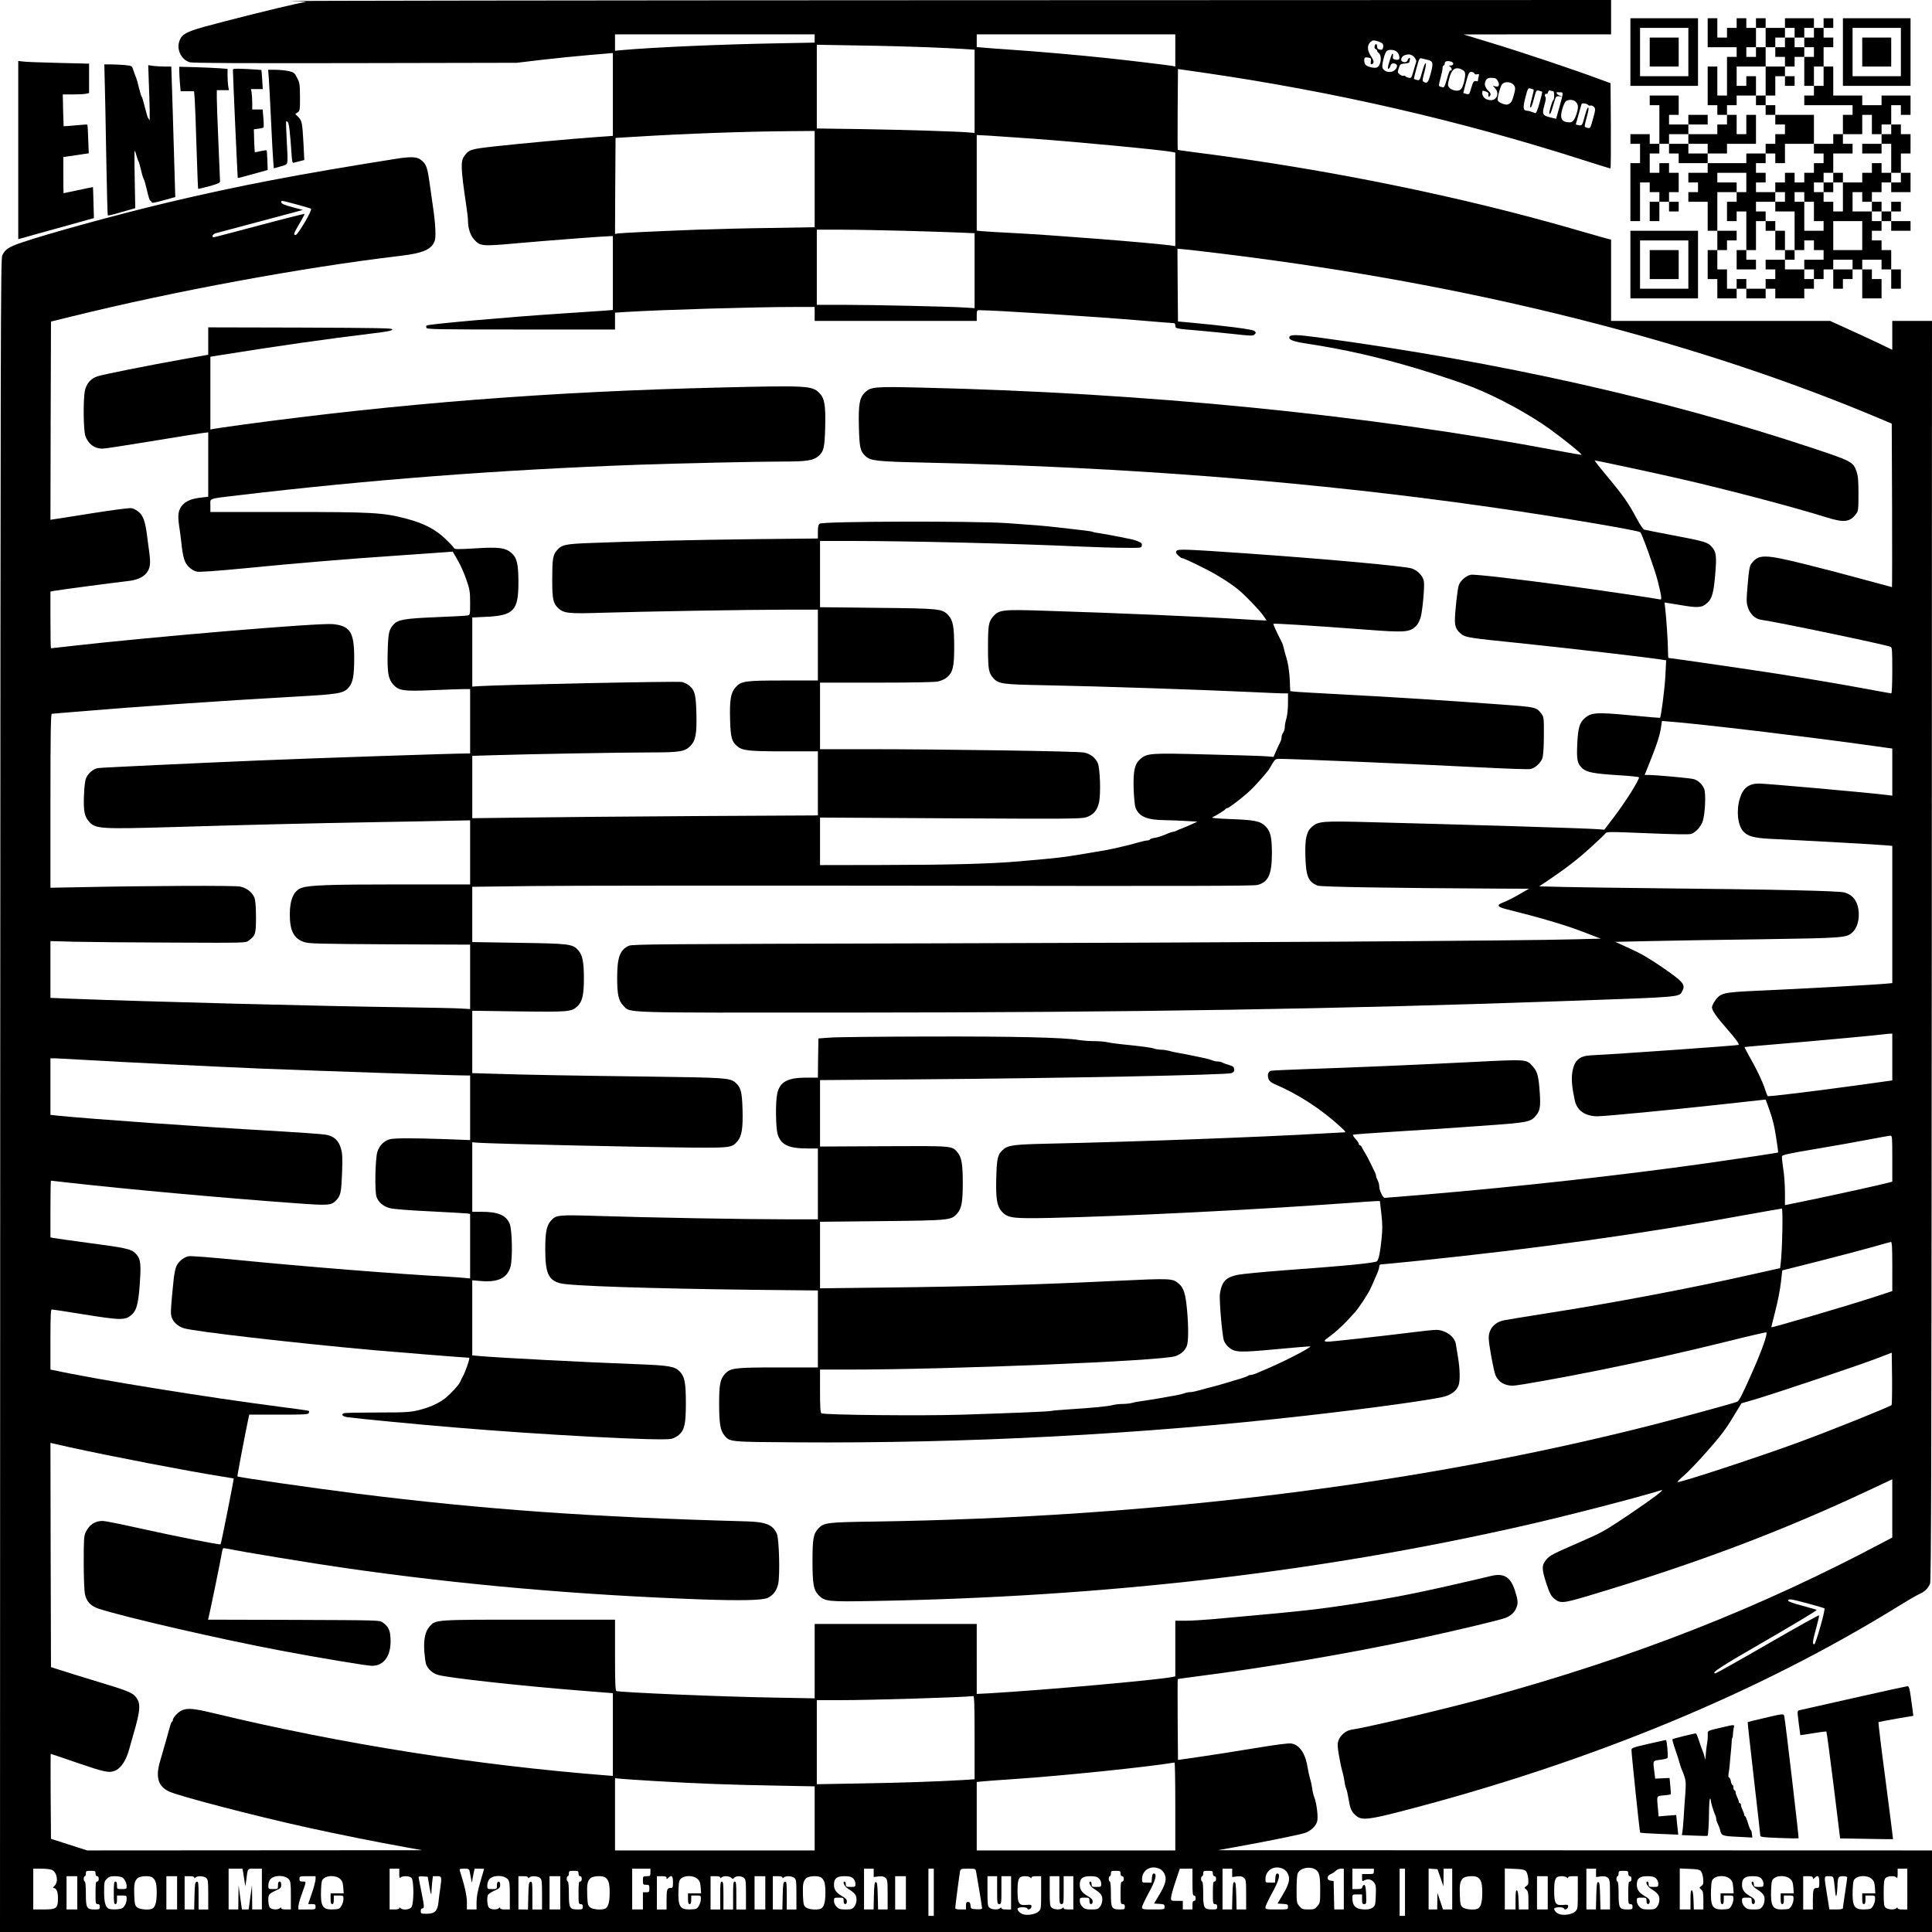
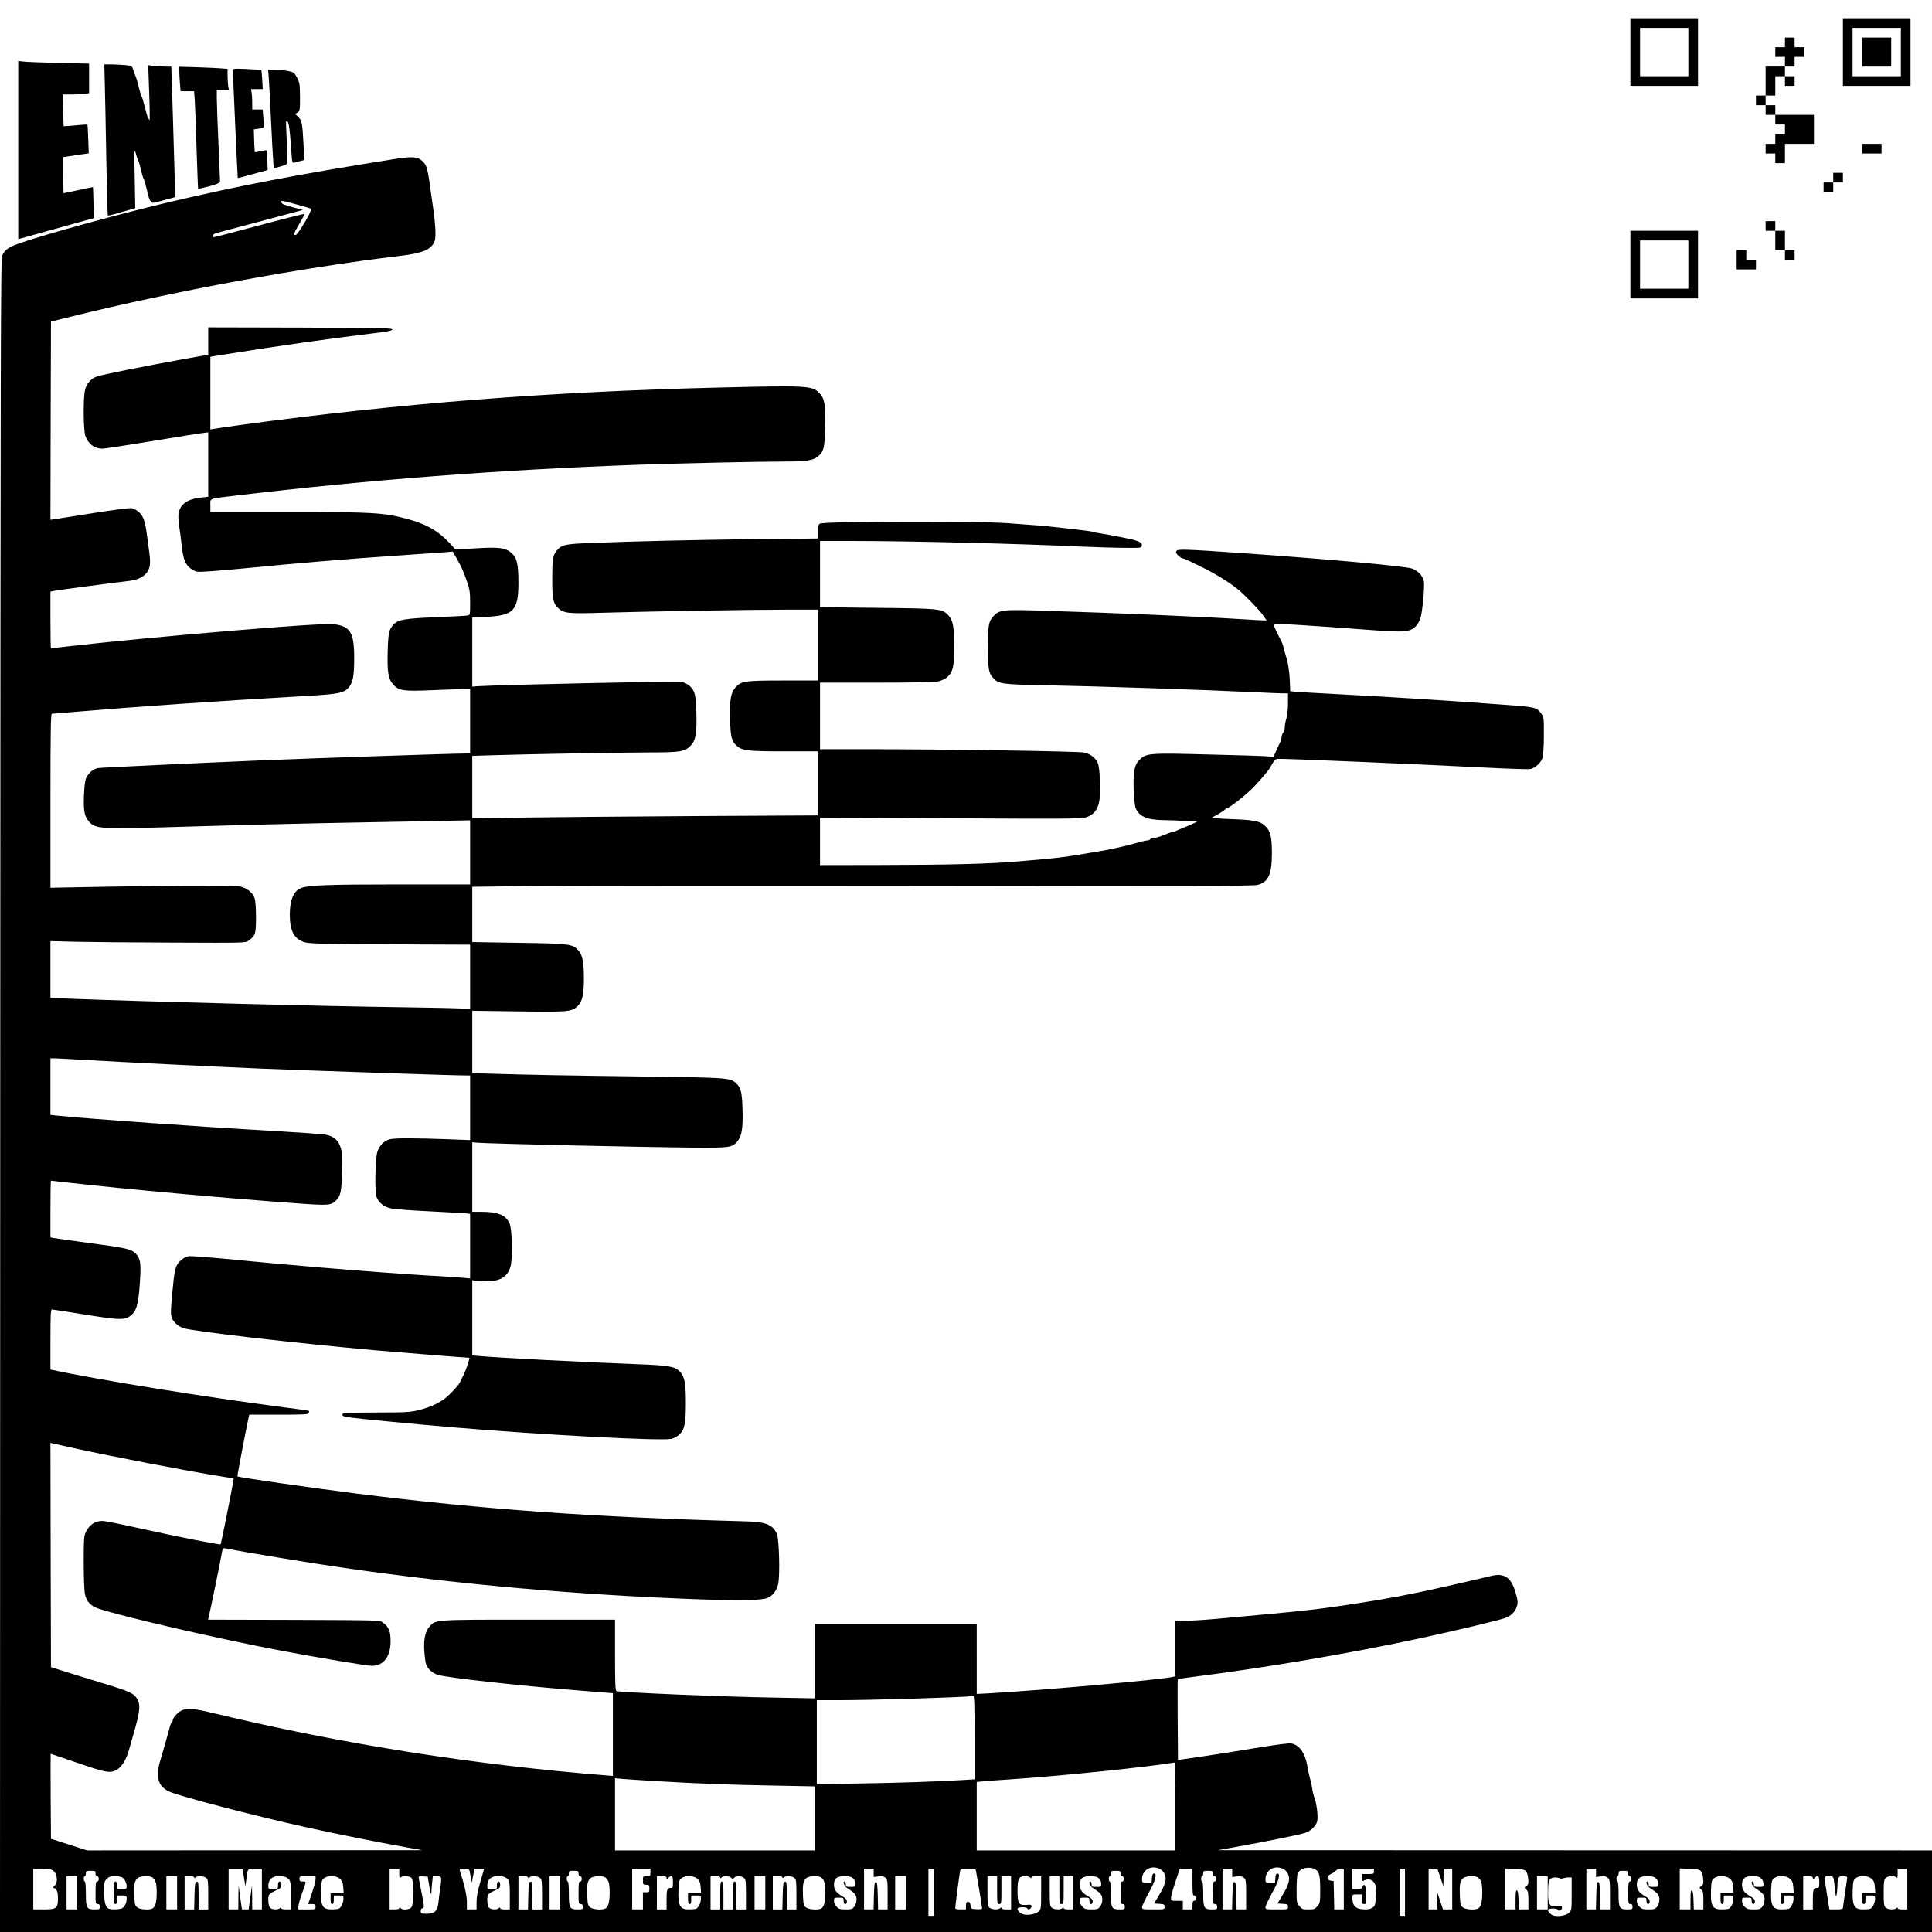
<svg xmlns="http://www.w3.org/2000/svg" version="1.0" width="2400" height="2400" viewBox="0 0 1800 1800">
-   <path d="M271 1l14.5.5-11 2.4c-15 3.2-65.7 15.9-84.4 21.1-17.1 4.8-21.2 7.2-23.2 14-2.4 7.8 2.4 16.8 9.9 19 2.6.8 50 1 154.2.8l150.5-.3 23.5-2.8c12.9-1.5 33.1-3.5 44.8-4.5l21.2-1.8v77.2l-16.7 1.2c-22.5 1.6-68 5.8-93.6 8.6-22.2 2.5-23.6 2.9-28 8.8-3.7 5-3.5 11.2 1.8 47 .8 5.3 1.5 11.3 1.5 13.2 0 7.2 2.1 13.7 5.7 17.7 5.8 6.4 7.1 6.5 40.4 3.5 28.1-2.5 81.9-6.6 86.7-6.6h2.2v68.8l-7.2.6c-4 .3-21.5 1.5-38.8 2.6-50.7 3.3-126.3 10-127.6 11.3-.4.3-.4 1.3-.1 2.2.6 1.3 10.2 1.5 88.2 1.5H573v-15.7l10.8-.7c35-2.1 120.4-4.6 156-4.6H759v13h151v-5c0-4.3.3-5 2-5 14.4 0 106.8 5.9 149.6 9.5 16.1 1.4 30.1 2.5 31.3 2.5 1.6 0 2.1.6 2.1 2.4 0 2.8.4 2.8 22 4.6 6.9.6 21 2 31.4 3.1 17.3 1.9 19 2 20.4.5 1.5-1.5 1.5-1.7 0-3.2-1.5-1.6-26.8-4.8-62.3-8.1l-9-.8-.3-33.9-.2-33.9 7.6.7c4.3.4 22.1 2.5 39.8 4.7 229.6 28.4 437.1 80.8 610.1 154.2l8 3.4.3 76.2c.1 41.8.1 76.1-.1 76.1s-12-3.2-26.3-7.1c-14.2-3.9-38.7-10.3-54.4-14.2-38.3-9.5-43.6-9.5-50.3-.5-1.6 2.2-2.3 5.8-3.4 19-1.3 14.7-1.3 16.8.1 21.5 2 6.3 6.9 11 12.3 11.7 16 2.3 114.7 22.9 120.7 25.2 1.4.5 1.6 3.2 1.6 22 0 11.8-.4 21.4-.9 21.4-.4 0-6.9-1.1-14.2-2.5-24.5-4.6-64-11.4-92.9-15.9-23.1-3.6-98.7-14.6-100.5-14.6-.3 0-.5-3.3-.5-7.3 0-7.3-1.5-30-2.6-39.3l-.6-5.1 14.7 2.4c16.6 2.8 20 2.6 25-1.9 4.6-4 6.1-9.5 7.6-27.5 1.3-16.5.9-20.1-3.3-24.8-3.7-4.3-6.2-5.1-37.3-11-13.2-2.5-24.8-4.8-25.7-5.1-.9-.3-3.9-4.6-6.6-9.7-7.6-14.4-12.9-22-27.1-39-7.2-8.6-12.8-15.7-12.3-15.7 1.7 0 57.1 11.9 79.6 17.1 44.2 10.1 107.3 26.8 135.6 35.7 17.1 5.4 22.5 4.8 28.4-3.2 1.9-2.5 2.1-4.2 2.1-18.4 0-12.6-.4-16.7-1.8-20.9-3.1-9-4.7-9.8-41.8-22.1-137.4-45.6-291-80-458.7-102.7-21.4-2.9-27.5-3-28-.3-.5 2.5 4.4 4.2 17.8 6.2 33.2 5 66.6 12.6 101.2 23 19.5 5.9 42.1 13.4 52.3 17.5 23.6 9.4 52.5 25.2 71.5 38.9 13.4 9.7 30.2 23.3 29.5 24-.1.1-9.9-1.6-21.6-3.8-177.9-33.6-384.8-54.1-594.8-58.9-42.3-1-45.8-.7-51.2 4.5-5.1 4.9-6.2 11-5.7 31.8.5 19.5 1.2 23 6.1 27.5 4.9 4.5 10.3 5.1 55.7 6.1 190 4.2 363.7 18 531 42.1 57.8 8.3 133.6 21.1 135.3 22.8 1.6 1.6 13.8 35.6 16.1 45.1 3.5 13.8 4.1 18.1 2.4 17.5-1.9-.6-50.5-7.8-84.8-12.5-48.8-6.6-88.3-11.2-91.8-10.5-4.2.8-9.8 5.7-11.1 9.8-1.3 4-3.5 24.2-3.6 32.4 0 6.6 1.6 9.8 6.6 13.5 3.5 2.6 8.4 3.4 50.9 7.7 51 5.3 119.9 13.3 135.4 15.7l3.9.6-.7 14.2c-.5 11.4-4 38.3-5 39.4-.2.1-12.7-.9-27.9-2.4-30.6-2.9-35.9-2.6-41.8 2.3-5.2 4.4-6.7 9.2-7.4 24.4-.7 15 0 18.3 4.8 22.8 3.9 3.6 11 4.9 32.8 6.3 11 .6 19.9 1.6 19.9 2 0 3-12.6 22.9-23.3 37l-9 11.8-6.6-.5c-9.8-.8-118.3-4.1-211-6.5-45-1.2-48.8-.9-54.7 4.2-5.3 4.7-6.7 11.1-6.2 28.2.6 18.2 2.7 23.1 11.3 26.7 2.8 1.2 68.3 2.3 171 2.8l26 .1-9.5 5.5c-5.2 3-11.7 6.2-14.3 7.2-6.8 2.4-5.9 4.3 3.3 6.5 29.1 7.2 54.7 14.7 69.9 20.6l17.5 6.7-23 .6c-47.3 1.4-333.4 3.2-601.4 3.8-251.5.6-277.8.8-281 2.2-8.5 3.8-11 10.8-11 29.9 0 15.9 1.3 21.5 5.9 26.1 6.7 6.8-5.2 6.4 207.6 6.3 264.5-.1 461.2-3.3 674-10.9 107.2-3.8 101.8-3.4 105-9.5 2.9-5.7.7-8.3-18.1-21.3-12.7-8.8-20.3-13.2-30.7-17.9l-13.8-6.3 31.3-.7c17.2-.4 63.9-1.2 103.8-1.7 78.6-1.2 80.5-1.3 86.1-6.7 5.3-5.1 7.2-15.7 4.5-24.9-1.9-6.3-5.9-10.2-12.1-12-5.3-1.5-61.6-2.8-180-4-29.7-.3-65.4-.8-79.2-1.1l-25.3-.6 7.8-5.2c16.6-11.2 28-19.9 39.9-30.8 6.9-6.2 13.1-12.1 13.9-13.2 1.2-1.8 2.2-1.8 39.4-.3 26.4 1.1 38.9 1.3 40.8.6 4.3-1.6 9-6.9 10.6-11.8 2.3-7.2 3.1-26 1.3-30.2-1.7-4.1-5.1-7.4-9.2-8.9-2.6-1-34.4-3.9-43.1-4h-3.1l6.8-17.1c4.6-11.5 7.2-19.8 8.1-25.2l1.2-8 8.5.7c26.5 2 125.5 13.8 179.4 21.3l26.7 3.7v43.9l-4.7-.6c-16-2.1-112.8-10.7-119.4-10.7-9.6 0-14.9 4.1-17.9 13.8-3.5 11.3-2.1 24.7 3.1 30.7 4.1 4.6 10 6.2 24.9 7 33.3 1.6 104.1 5.5 108.8 6.1l5.2.5v127.8l-5.2.5c-6.3.8-84.6 5.1-121.8 6.7-30.3 1.4-32.9 2-38 9-1.6 2.3-3 5.2-3 6.3 0 3 4.1 8.9 14.1 20.3 7.9 9 11.6 14 10.7 14.8-.7.6-113.8 8.6-137.5 9.7-10.9.5-15.6 4.8-17.4 15.7-1 6.4-.3 14.3 2.2 25.9 2 9.8 9.7 15.2 21.3 15.2 6.8 0 70.6-6.1 118.4-11.4l38.2-4.2 1.9 5.1c4.4 12 6.2 18.8 8 31 1.1 7.1 1.9 13 1.8 13.2-.4.4-35.9 5.7-67.7 10.2-78.2 11-172.3 21.5-261.9 29.1-19.5 1.6-36.1 3-37 3-1.8 0-5.1-7.1-5.1-11 0-1.4-.7-3.8-1.5-5.4-.8-1.5-1.5-3.5-1.5-4.3 0-.8-.7-2.7-1.5-4.1-.8-1.5-2.6-5.2-4-8.2-1.4-3-3.5-6.9-4.5-8.5-1.1-1.7-2.4-4-3-5.3-.5-1.2-1.4-2.2-2-2.2-.5 0-1-.6-1-1.3 0-.7-1.4-2.8-3.1-4.6-1.6-1.8-2.7-3.6-2.4-3.9.3-.3 17.7-1.6 38.8-2.9 21-1.2 56.9-3.6 79.7-5.3 45.4-3.2 46.9-3.5 52.3-10 3.4-4 4.1-8.1 3.3-20.3-1-15.7-2.2-20.3-6.4-25-6.4-7-4.2-6.9-57.8-4.2-53.9 2.7-105.8 4.9-152.4 6.5-17.3.6-32.5 1.3-33.7 1.6-2.8.5-3.8 4-2.4 7.7.7 1.9 2.6 3.4 5.8 4.8 21.7 9.2 43.4 23.3 61.3 39.8 5 4.6 5.2 5.1 3 5.1-1.4 0-9.9.5-19 1-58.1 3.4-180.4 7.9-256 9.5-31.8.7-37.6 1.4-42.1 5.3-5.3 4.4-6.2 7.9-6.7 26.3-.5 19.7.6 26.4 5 31.5 5.5 6.2 9.7 6.8 44.8 6.1 68.8-1.5 191.6-7.6 275-13.7 14.6-1.1 27.9-2 29.6-2h3l1.4 12.1c1.1 9.7 1.1 14.3.1 23.7-1.2 11.9-2.4 17.6-4 20.1-1.1 1.7-26.4 4.2-86.6 8.6-19.8 1.5-39.3 3.4-43.4 4.2-11 2.3-14.7 6.2-16.5 17.4-.9 5.1 2.1 40.3 3.8 44.2.7 1.8 2.7 4.5 4.4 5.9 5.8 4.9 9.8 5 44.3 1.8 17.2-1.6 31.5-2.8 31.6-2.6 1.2 1.1-28.3 16.1-44.2 22.5-1.1.5-3.7 1.6-5.8 2.5-2.1.9-4.6 1.6-5.5 1.6-1 0-2.2.4-2.7.9-.6.5-3.7 1.6-7 2.6-3.3.9-7.8 2.3-10 3-5.5 1.7-14.2 4.2-19 5.3-2.2.6-6.5 1.7-9.6 2.6-3.1.9-6.7 1.6-8.2 1.6-1.4 0-3.8.5-5.4 1.1-1.5.6-5.3 1.5-8.3 2-3 .5-9.1 1.6-13.5 2.4-4.4.8-11.4 1.9-15.5 2.5-4.1.5-9.1 1.4-11 2-1.9.5-6 1-9 1s-7.1.5-9.1 1c-4.1 1.2-18.4 2.6-40.4 4-8.2.5-15.9 1.2-17 1.5-2.2.6-33.6 1.9-83 3.5-36.7 1.2-129.3.3-131.2-1.3-1-.7-1.3-6.1-1.3-20.8V1276h26.8c95.5 0 291.8-8.1 304.3-12.5 5.2-1.9 8.7-4.9 10.5-9.2 1.7-3.9 1.8-17.2.4-33.3-1.4-15.4-3.1-21-7.5-24.8-6-5.3-6.8-5.3-60-2.8-71.1 3.5-135.2 5.3-215.2 6.2l-59.3.7v-62l57.3-.6c63.8-.7 64.9-.8 70.5-7.1 4.1-4.7 5.2-10.8 5.2-28.6 0-17.2-1.1-23.8-4.8-28.2-5.4-6.4-3.6-6.2-68.9-5.9l-59.3.3v-61.9l90.8-.7c134.1-1 287.8-4.1 292.5-5.8 2.2-.9 2.7-1.6 2.5-3.7-.2-2.1-1.1-2.8-4.8-3.9-2.5-.7-5.3-1.7-6.2-2.3-1-.5-2.9-.9-4.2-.9-1.4 0-3.7-.5-5.3-1.1-1.5-.7-4.6-1.5-6.8-2-2.2-.4-7.4-1.5-11.5-2.4-4.1-.9-10-2-13-2.5s-7.1-1.4-9-2c-1.9-.5-5.1-1-7.1-1s-4.9-.5-6.5-1c-2.9-1-10.7-2.1-29.6-4-5.4-.5-11.7-1.4-14-2-2.4-.5-7.9-1-12.3-1s-10.7-.5-14-1c-13.7-2.4-60.8-3.5-140-3.3-44.5.1-85.9.5-92 1l-11 .8-.3 18.2-.2 18.3h-10.3c-18 0-25.2 3.9-27.6 15-1.7 7.7-1.4 31.6.4 37.7 3 9.9 10.1 13.3 28 13.3h9.5v66h-30.7c-37.8 0-126.7-1.6-173.6-3.1-38.5-1.2-39.6-1-44.6 4.6-3.9 4.5-5.1 10.7-5.1 26.5 0 22.1 2.9 28.7 14 31.6 9.1 2.5 83.1 4.9 181.3 6.1l58.7.6V1274h-36.8c-40.4 0-44.4.5-49.5 5.7-4.7 5-5.7 9.9-5.7 27.9 0 18.6 1.1 25.1 4.8 29.6 5.3 6.3 3.9 6.2 67.7 6.6 158.1 1.1 321.9-7.5 474.5-24.9 61.3-6.9 121.3-15.3 129.6-18 6.4-2.1 10.6-5.5 12.3-10.2 1.6-4.1 1.3-15.5-.5-26.1-.8-5-1.7-10.5-2-12.3-1-7-9.7-13.2-18.3-13.3-2.4 0-13.2 1.1-24 2.5-27.1 3.4-73.3 8.5-77 8.5-4.1 0-3.9-.9.8-4.2 7-5 15.1-12.6 24.1-22.8 4-4.4 11.8-16.3 14.4-21.5 1.8-3.7 2.8-6.1 7-15.8.9-2.1 1.6-4.7 1.6-5.7 0-1.3.7-2 1.8-2 1 0 15.1-1.4 31.2-3 114.1-11.7 213.3-25.6 311.3-43.6 16.3-2.9 30.2-5.4 30.8-5.4 1.2 0 .4 39-1 50.3l-.6 5.2-25.5 5.7c-57.5 13-130.2 26.8-194 36.7-17.9 2.8-34.9 5.6-37.8 6.2-8.8 1.8-14.2 8.1-14.2 16.6 0 5.4 4.6 30.4 6.3 34.5 2.7 6.3 8.4 9.8 16.1 9.8 4.6 0 44.5-7.1 81.6-14.6 37.4-7.5 79.5-17 117.8-26.5 20-5 36.6-8.8 36.8-8.6 1.5 1.4-4.2 17.3-13.9 39-8.6 19.4-11.5 25.1-13.3 25.7-5 1.9-51.6 14.6-80.9 22.1-216.7 55-462.6 85.5-722.5 89.5-44 .6-47.4 1-52.3 6.2-4.9 5.1-5.7 9.6-5.7 30.7 0 21.3 1 26.8 5.6 31.6 5.7 6 8.7 6.3 51.4 5.5 215.8-3.8 413.7-26.7 604-69.8 38.4-8.6 108.3-26.7 129.7-33.4 4.3-1.3-8 7.9-30.2 22.9-22.6 15.2-25.2 16.6-45 25.2-26.2 11.4-28.6 12.7-31.8 16.5-4.4 5.2-4.4 8.7-.2 21.6 3 9.2 4.4 12 7.1 14.4 5.8 5.1 8.2 4.9 31.2-1.9 101.2-30.2 180.5-60.1 264-99.4l20.2-9.5v54.3l-6.3 3.3c-117.4 62.5-233.4 108-371.2 145.8-37.8 10.3-111.1 27.7-126.8 30-4.8.7-10.4 5.5-11.8 10.4-.9 2.9-.8 5.8.6 13.6.9 5.5 2.3 11.9 3 14.4.8 2.5 1.7 6.7 2.1 9.5.3 2.7 1.1 5.8 1.6 6.9.6 1 1.6 5.7 2.4 10.5 1.4 8.9 3 11.9 7.8 15.5 4.7 3.5 12.1 2.7 40.6-4.7 176-45.5 333.2-110.4 464.8-191.9 8.1-5 16.5-9.9 18.7-10.8 4.6-2 7.8-5.1 9.7-9.5 1.1-2.5 1.3-107.1 1.6-589.8l.2-586.7h-37v26.9l-13.7-6.6c-7.6-3.6-20.6-9.6-29-13.4l-15.2-6.9H1501v-75.8l-2.2-.5c-1.3-.2-14-3.9-28.3-8-109.1-31.7-234-57.1-356.5-72.7-9-1.2-16.6-2.2-16.7-2.4-.2-.2-.2-17.2-.1-37.8l.3-37.5 23 3.3c122.1 17.7 239 44.5 354.2 81.4 13.8 4.4 25.4 8 25.7 8 .4 0 .5-17.9.4-39.7l-.3-39.8-11.5-4.2c-20.8-7.8-73-25.3-99.5-33.3l-26-7.9 68.8-.1h68.7V0L878.8.2C536.5.3 263 .7 271 1zm488 34.8v3.9l-36.7.7c-49.8.9-112.3 3.6-142 6.2l-7.3.7V32h186v3.8zM1095 47v15l-2.2-.5c-3-.6-38.1-4.9-61.8-7.4-22.7-2.5-69.8-6.6-92-8-9.1-.6-19.3-1.4-22.7-1.7l-6.3-.6V32h185v15zm192.9-6.5c.8.8 1.1 2.3.7 3.8-.5 2-1.1 2.3-3.1 1.9-1.8-.3-2.5-1.1-2.5-2.8 0-2.9-1.6-3.2-2.3-.3-.3 1.2 0 2.2.9 2.6.8.3 1.4 1 1.4 1.5 0 .6.7 1.6 1.5 2.2 3.4 2.5 2.1 12.1-1.8 13.5-2.3.9-8.5-.6-10.4-2.5-1.4-1.4-1.8-6-.5-6.7.4-.3 1.9-.3 3.3 0 2.2.4 2.5.9 2.1 3.5-.4 2.3-.1 2.9.9 2.6 2.4-.8 2.1-3.2-1-7.8-3.4-5.1-3.5-10.1-.1-13 1.7-1.5 2.7-1.7 5.8-.8 2 .5 4.3 1.6 5.1 2.3zM864 44c12.4.5 27.3 1.2 33.3 1.6l10.7.7v77.6l-5.2-.5c-12-1-58.6-2.4-98.8-3.1l-43-.6v-78l40.3.7c22.1.3 50.3 1.1 62.7 1.6zm437.7 4.5c2 2.1 2.8 6.1 1.4 7-.6.3-2.1.3-3.4 0-1.9-.5-2.3-1.1-1.9-3.1.2-1.3 0-2.4-.5-2.4-.7 0-4.3 11.2-4.3 13.4 0 1.7 1.9.2 2.4-1.9.6-2.5 2.9-3.2 5.3-1.7 1.9 1.2.5 4.7-2.5 6.4-3.9 2.2-9.7.1-10.3-3.7-.4-2.9 2.1-12.7 3.8-14.7 1.9-2.1 7.6-1.7 10 .7zm16.3 5.2c1 1.3 1.7 3 1.5 3.6-.2.7-1.3 4.5-2.5 8.5-2 7-2.2 7.2-4.8 6.6-1.5-.4-2.8-1.1-3-1.5-.2-.4-.9-.6-1.6-.3-.7.3-2.3-.3-3.5-1.3-2.1-1.7-2.1-2.1-.9-5.8 1.2-3.7 1.6-4 5.6-4.3 2.3-.2 4.2-.7 4.2-1.2 0-.4.3-1.5.6-2.4.3-.9.1-1.6-.4-1.6-.6 0-1.4.9-1.7 2-.6 2-3 2.6-5.2 1.2-1.9-1.2-.4-4.8 2.5-5.8 3.8-1.4 6.9-.6 9.2 2.3zm11.9 2c5.3 1.3 5.7 2.8 3.1 12.6-2.3 8.8-3.4 10-6.8 7.8-1.1-.7-1-2.2.8-8.6 1.2-4.3 1.8-8.1 1.3-8.6s-1.9 2.9-3.2 7.7c-2.3 8.3-2.4 8.5-5 7.9-1.4-.4-2.7-.8-2.8-.9-.1-.1.9-4.6 2.4-10 2.4-8.8 2.8-9.7 4.7-9.2 1.2.3 3.6.9 5.5 1.3zm22.5 1.9c2.4.9 1.9 3.4-.6 3.4-2.2.1-2.2.1-.4 1.5 1.6 1.2 1.4 4.1-.3 3.1-.4-.3-1.7 3.3-3 7.9-1.7 6.1-2.7 8.2-3.7 7.9-.8-.2-2.1-.6-2.9-.8-1.2-.4-1.1-1.5.5-7.5 1.1-3.9 2-8.2 2-9.6 0-1.4.5-2.5 1-2.5.6 0 1-.9 1-2 0-2.1 3-2.7 6.4-1.4zm10.8 7.9c2.2 1.4 2.4 4 .9 10.4-1.8 7.3-3.5 9-8 8.5-4.2-.6-7.1-2.9-7-5.8 0-1.2.8-4.6 1.7-7.6 2.4-7.5 6.2-9.2 12.4-5.5zm10.4 2.9c.3.8 1.3 1.2 2.6.8 1.8-.4 2-.2 1.5 1.9-.4 1.3-.7 3-.7 3.8 0 .7-.6 1.1-1.3.8-2.3-.9-3.4.5-5.1 6.6-1.6 5.6-1.8 5.9-4.4 5.2-1.5-.4-2.8-.7-2.9-.8 0-.1 1.1-4.6 2.5-9.9 2.4-8.7 2.9-9.8 5-9.8 1.2 0 2.5.6 2.8 1.4zm19.1 4.4c1.9.3 4.4 4.7 3.7 6.6-.5 1.3-1.3 1.6-3.1 1.1l-2.4-.6 2 2.3c4.3 4.6 1.8 11.3-4.2 11.1-4.4-.1-7.7-2.9-7.7-6.5 0-2.6.1-2.7 3.1-1.6 2.3.8 2.9 1.5 2.6 2.9-.6 2.3 1.1 2.6 1.9.4.4-.9-.2-2.3-1.3-3.3-3-2.6-4.5-6-3.7-8.4 1.3-4.2 2.7-4.8 9.1-4zm17.3 6c2 2.1 2.1 4 .3 10.2-1.6 5.7-2.6 7.2-5.6 8.3-2.2.8-8.5-1.7-9.3-3.7-.7-1.7 2.5-13.6 4.1-15.2 2.5-2.6 7.6-2.4 10.5.4zm18.9 4.7c.2.2-.6 3.9-1.7 8.1-1.2 4.3-1.9 8-1.6 8.3.9.9 1.9-1.6 3.8-9 1.8-6.8 2-7 4.5-6.4 1.4.4 2.7.8 2.9 1 .2.2-.9 4.8-2.4 10.3-1.9 6.8-3.2 9.9-4.1 9.6-.7-.2-2.1-.7-3-1.1-2.5-.9-3.1-1-5.2-1.2-3.1-.2-3.3-3.1-.9-12.4 2.2-8.5 2.4-8.8 4.8-8.2 1.4.4 2.7.8 2.9 1zm18.2 1.5c1.1 0 1.2 7.7.1 8.2-1 .4-4.4 12-3.7 12.7.9.8 1.5-.6 3.8-8.5 2.2-7.7 2.4-7.9 5.2-7.7l3 .2-2.8-1c-2.4-1-3.5-3.2-1.4-3 .4.1 1.6.1 2.7.1 2.6 0 2.6.5-1.1 13.6l-3.1 11.1-5.8-1.4c-7-1.8-7.5-3-5-11.7 1.2-4.3 1.5-6.7.8-7.4-1.1-1.1-.1-3.5 1.2-2.7.4.3 1-.5 1.3-1.6.4-1.5 1.1-2 2.2-1.5.9.3 2.1.6 2.6.6zm20.1 9.2c3.2 2.6 3.6 4.9 2 10.7-1.9 6.4-3.8 9.1-6.7 9.1-7.5-.1-9.5-3.5-7-12.2.9-3.4 2.5-6.8 3.4-7.5 2.1-1.6 6.3-1.6 8.3-.1zm12.6 3.8c.2.4 1.1.6 2 .3 1-.2 2.5.4 3.3 1.4 1.5 1.6 1.4 2.6-.9 10.9-2.3 8.5-2.6 9.1-4.8 8.6-1.3-.2-2.6-.8-2.9-1.2-.2-.4.4-3.8 1.5-7.6s2-7.8 2-8.8c0-3.5-1.7-.4-3.5 6.5-2.2 8.6-2.7 9.3-5.8 8.5l-2.6-.6 2.6-9.3c1.4-5 2.7-9.6 3-10 .6-1 5.7.1 6.1 1.3zM759 166.8v44.9l-42.2.7c-23.3.3-53.5 1.1-67.3 1.6-36.9 1.4-70.6 3-73.8 3.5l-2.7.5.2-44.8.3-44.7 18.5-1.1c46.8-2.9 102.1-4.9 143.8-5.2l23.2-.2v44.8zm202-37.7c42.1 3 121.8 10.6 131.3 12.5l2.7.6v87.1l-4.7-.7c-21.6-2.7-110.2-9.7-148.3-11.6-11.8-.6-23.9-1.3-26.7-1.6l-5.3-.5v-89.1l11.8.6c6.4.4 24.1 1.6 39.2 2.7zM841.5 215c18.7.5 41.3 1.2 50.3 1.6l16.2.7v69.8l-9.2-.6c-14.2-.9-86.4-2.5-113.5-2.5H761v-70h23.3c12.7 0 38.5.5 57.2 1zM1763 984.8v21.8l-27.2 3.8c-45.5 6.3-88.3 11.5-88.9 10.8-.4-.4-1.8-4.3-3.3-8.8-1.5-4.4-6.2-14.5-10.6-22.4-4.4-7.9-7.9-14.4-7.7-14.5.1-.1 14.8-1.4 32.7-2.9 33.7-2.8 94-8.4 97.5-9 1.1-.2 3.2-.4 4.8-.5l2.7-.1v21.8zm0 94.7v21.4l-4.1 1.1c-7.5 2-44.2 10.1-70.1 15.5l-25.8 5.3v-12c0-6.7-.7-16.5-1.6-21.9-.8-5.5-1.4-10.7-1.2-11.6.2-1.3 6.1-2.6 31.8-6.9 17.3-2.9 39.6-6.9 49.5-8.8 9.9-1.9 18.8-3.5 19.8-3.5 1.6-.1 1.7 1.6 1.7 21.4zm0 100.5v22.9l-18.7 6.1c-24.9 8.1-93.3 28.1-94 27.6-.1-.1 1.6-6.9 3.7-15.1 2.2-8.3 4.5-20.2 5.2-26.5l1.3-11.4 34.5-8.7c19-4.8 41.5-10.8 50-13.2 8.5-2.5 16.1-4.5 16.8-4.6.9-.1 1.2 5.1 1.2 22.9zm-.7 129.1c-2 1.7-55.3 23.2-85.8 34.4-36.3 13.4-111.4 38.1-113.5 37.3-.5-.2 2.1-2.8 5.6-5.8 3.6-3 13.5-13.3 21.9-22.9 12.1-13.6 17.3-20.4 23.7-31.1l8.3-13.6 11.5-3.3c17.3-5 95.3-31.2 113-37.9l15.5-5.9.3 24.1c.1 13.2-.1 24.3-.5 24.7zm-77.7 184.9c8.1 2.2 14.9 4.2 15.2 4.5 1.1 1-8.2 33.5-9.5 33.5-1.9 0-1.6-2.9 1.8-15.1 1.6-6 2.9-11.4 2.7-11.9-.2-.5-21.7 11.5-47.8 26.6-26.1 15.1-48.1 27.4-48.7 27.4-4.9 0 4.4-6 47.1-30.6 26.6-15.4 47.9-28.2 47.2-28.5-.6-.3-6.8-2.1-13.8-4-8-2.1-12.8-3.8-12.8-4.6 0-2 2.7-1.6 18.6 2.7z" />
  <path d="M1519 48.5V80h63V17h-63v31.5zm54 0V71h-45V26h45v22.5z" />
-   <path d="M1537 48.5V62h27V35h-27v13.5z" />
-   <path d="M1591 30.5V44h27v9h-9v36h-9V62h-9v36h9v9h9v9h-9v9h-27v-9h18v-9h-18v9h-18v-9h9V89h-27v9h9v36h-9v-9h-18v9h9v18h-9v54h9v-36h9v9h9v9h-9v18h9v-18h9v9h9v-9h-9v-9h9v-18h-9v-9h-9v9h-9v-18h9v-9h9v9h9v9h27v9h-18v9h9v9h-9v9h18v27h9v18h-9v27h9v18h18v-9h9v9h18v-9h9v9h27v-9h9v-9h9v-9h9v18h9v-9h9v-9h9v27h18v-18h-9v-9h-9v-9h18v9h9v18h9v-18h-9v-18h-9v-9h-9v-9h9v-9h9v9h18v-9h-18v-9h9v-9h-9v9h-9v-9h-9v-9h9v-9h9v9h18v-18h-9v-18h9v-18h-9v-9h-9V98h9v9h9V89h-27v9h-18v-9h-27V62h-9V44h9v-9h-9v-9h9v-9h-9v9h-9v-9h-27v9h-18v-9h-9v9h-9v-9h-9v9h-9v9h-9V17h-9v13.5zm54 4.5v9h9v-9h9v-9h9v9h9v-9h9v9h-9v9h9v9h-9v27h9V62h9v18h-9v9h-9v9h45v9h-9v18h18v-18h9v18h9v-9h9v9h-9v9h9v27h9v9h-9v-9h-9v-9h-9v9h-9v9h-18v27h-9v-9h-9v-9h-9v-9h9v-9h9v-18h18v-9h-9v-9h-9v9h-18v9h9v9h-9v9h-9v9h-9v-9h-9v9h-9v9h9v9h-9v9h18v36h9v-9h9v9h9v9h-18v9h9v9h-9v-9h-18v-9h-18v9h9v9h-9v9h-18v-9h-9v9h-9v-18h-9v-18h9v-9h9v-9h-18v-36h18v-9h-18v-9h27v18h-9v9h-9v18h9v-9h9v36h9v-27h9v-9h-9v-9h18v-9h-18v-9h9v-9h-9v-9h9v-9h-18v9h-36v-9h-18v-9h-18v-9h18v9h18v9h18v-9h27v-27h-9v18h-9v-18h-9v-9h9v-9h18V71h-9v9h-9V62h27V44h-9v9h-9v-9h9V26h9v9zm36 148.5v4.5h9v18h9v9h-18v-27h-9v-9h9v4.5zm54 0v4.5h9v9h9v9h-9v-9h-18v-18h9v4.5zm0 36V233h-27v-27h27v13.5zm-9 27v4.5h-18v-9h18v4.5z" />
  <path d="M1663 39.5V44h-9v9h9v9h-18v27h-9v9h9v9h9v9h9v9h-9v9h-9v9h9v9h9v-18h27v-27h-36v-9h-9v-9h9V71h9v9h9v-9h-9v-9h9v-9h9v-9h-9v-9h-9v4.5zM1735 138.5v4.5h18v-9h-18v4.5zM1708 165.5v4.5h-9v9h9v-9h9v-9h-9v4.5zM1645 210.5v4.5h9v18h9v9h9v-9h-9v-18h-9v-9h-9v4.5zM1618 242v9h18v-9h-9v-9h-9v9zM1717 48.5V80h63V17h-63v31.5zm54 0V71h-45V26h45v22.5z" />
-   <path d="M1735 48.5V62h27V35h-27v13.5zM17 139.8v83l7.3-2c3.9-1.1 19.8-5.6 35.2-9.8l28-7.8-.4-14.3c-.2-7.9-.4-14.5-.5-14.6-.1-.1-6.2 1.2-13.6 2.8-7.4 1.6-13.5 2.9-13.7 2.9-.2 0-.3-7.6-.3-16.8v-16.9l11.8-1.7 11.9-1.8-.5-13.1c-.2-7.3-.6-13.4-.8-13.6-.2-.2-5.2.1-11.1.7-5.9.5-10.9.9-11 .8 0 0-.3-6.7-.5-14.9L58.5 88h9.1c5 0 10.6-.3 12.3-.6l3.1-.7V59.3l-28.8-.7c-15.8-.4-30.6-.9-32.9-1.3l-4.3-.5v83zM97.6 76.7c.3 9.3.9 40.8 1.4 70.2.5 29.4 1.2 53.6 1.4 53.8.2.3 3.5-.5 7.3-1.5 3.7-1.1 9.4-2.8 12.6-3.6l5.7-1.7-.5-28.2c-.5-27.4-.4-28 1.2-22.2.9 3.3 1.9 6.2 2.2 6.5.4.3 1.5 4.1 2.5 8.5s2.2 8.2 2.6 8.5c.4.3 1.7 4.9 2.9 10.2 1.2 5.4 2.6 9.8 3.1 9.8s1 .6 1.2 1.3c.2 1.1 2.7.7 11.2-1.7l10.9-3-.6-20.1c-.3-11-1.2-38.3-1.8-60.8L159.6 62h-6.1c-3.4 0-8.3-.3-10.8-.6l-4.6-.7.4 11.9c1 25.8 1.3 40.8.7 39.4-.3-.8-.8-1.7-1.2-2-.4-.3-1.7-4.8-3-10s-2.6-9.7-3-10c-.4-.3-1.5-3.9-2.5-8-.9-4.1-2.3-8.9-3-10.5-.7-1.7-1.8-4.6-2.4-6.6-1.2-3.6-1.2-3.6-7.9-4.3-3.7-.3-9.5-.6-12.9-.6h-6.1l.4 16.7zM167 66c0 2 .3 7.1.6 11.3l.7 7.7h12.5l.6 7.2c.3 4 1.1 24.4 1.7 45.3.7 20.9 1.3 38.2 1.5 38.4.2.2 4.8-.9 10.4-2.4 8.6-2.4 10-3.1 10-4.9 0-1.2-.7-17.2-1.5-35.6-.8-18.4-1.5-37-1.5-41.3V84h11.3l-.7-3.8c-.3-2-.6-6.5-.6-9.9v-6.1l-7.2-.6c-4-.3-14.2-.7-22.5-1l-15.3-.4V66zM217 65.1c-.1 3.6 4.3 100.4 4.5 100.7.1.2 6.5-1.4 14.1-3.6l13.8-3.8-.3-9c-.1-4.9-.5-9.1-.7-9.3-.2-.3-2.7.1-5.6.7-2.8.7-5.2 1.1-5.4 1-.1-.2-.4-5-.6-10.8l-.3-10.5 4.2-.6c2.4-.3 4.5-.8 4.8-1.1.3-.3.3-4.2-.1-8.7l-.7-8.1H235v-6.4c0-3.5-.3-7.8-.6-9.5l-.6-3.1h11l-.5-8.8c-.3-4.8-.7-8.8-.8-9-.1-.1-6.1-.5-13.4-.9-10.9-.5-13.1-.4-13.1.8zM250.4 72.2c.3 4 1.3 21.9 2.1 39.8s1.8 35.3 2.1 38.7l.5 6.1 6.2-1.7c6-1.7 6.2-1.9 6.5-5.3.2-1.9-.1-10.9-.7-19.9-.5-9-.7-16.6-.5-16.8.2-.3.9 0 1.6.7 1.1 1.1 2.1 10 3.4 29.5.5 7.5.8 8.7 2.2 8.3 1-.3 3.5-.9 5.7-1.5l4-1-.7-14.3c-1.1-20.6-1.5-22.3-4.8-25.7l-2.9-2.9 2.2-1.5c2.1-1.4 2.2-2.1 2.2-14.3-.1-11.9-.3-13.3-2.7-17.9-2.4-4.7-2.9-5.1-8-6.3-2.9-.6-8.4-1.2-12.2-1.2h-6.8l.6 7.2zM368 148.1c-91.4 14.5-146 25-211.5 40.5-45.9 10.9-112.2 29.1-136.4 37.4-12 4.1-15.4 6.3-18 12C.6 241.2.5 304.6.2 1020.7L0 1800h1800v-76l-332.7-.1-332.8-.1 13.5-2.4c34-6.1 65.8-12.6 69-14.1 4.9-2.2 8.8-6 10.1-10.1 1.2-3.7-.3-17-2.6-22.7-.7-1.7-1.6-5.3-1.9-8-.4-2.8-1.3-7-2.1-9.5-.7-2.5-1.6-6.5-2-9-2-13.8-7.3-22.1-15.2-23.6-2.6-.5-13.4.9-35.3 4.5-17.3 2.9-40.3 6.5-51 8l-19.5 2.8-.3-37.5c-.1-20.6-.1-37.6.1-37.8.1-.2 7.7-1.2 16.7-2.4 66.6-8.5 142.9-21.5 206.5-35.1 35.8-7.7 76.9-17.5 82-19.5 5-2 8.4-5 10.1-9.1 1.9-4.5 1.8-7-1.1-16.2-4.1-13-10.6-16.9-22.8-13.7-3.4.9-24.1 5.7-45.9 10.6-30.5 6.8-49 10.3-79 14.9-37.7 5.8-45.9 6.7-127.8 14.1-11.8 1.1-25.9 2-31.2 2h-9.8v51.8l-2.7.6c-13.8 2.8-119.2 12.2-170.5 15.2l-11.8.6V1513H759V1582.3l-38.2-.7c-48.9-.8-142.4-4.8-146.5-6.1-1-.3-1.3-7.9-1.3-33.5v-33h-79.8c-88.8 0-87.3-.1-93 6.4-4.1 4.7-5.6 11.8-4.9 23.1.4 5 1.1 10.5 1.7 12.1 1.7 4.5 5.8 8.2 10.9 9.8 8.2 2.7 78.2 10.4 134.1 14.8l29 2.3v77.1l-3.7-.3c-123.8-9.7-248.6-29.4-367.2-57.9-19.4-4.7-25.2-5.2-30.4-3-3.6 1.4-8.7 6.9-8.7 9.2 0 .8-.3 1.4-.8 1.4-.4 0-1.5 3-2.5 6.8-1.7 6.4-4.4 15.7-8.7 30.6-4.2 14.5-1.6 22.9 8.5 27.7 9.5 4.4 79.6 22.7 127.7 33.3 27.9 6.2 65.3 13.7 94.8 19l13.5 2.4-156.1.1-156.2.1-16.8-5.4-16.9-5.4-.3-39.6c-.1-21.8-.1-39.6 0-39.6.2 0 11.5 3.8 25.1 8.5 24.8 8.5 29.1 9.4 34.4 7.4 5.9-2.2 11-9.8 13.8-20.7.8-2.9 2.3-8.3 3.4-12 7.3-24.9 7.6-30.8 1.8-37.1-3.2-3.4-8.3-5.4-37.2-14.1-14.3-4.4-29.4-9-33.5-10.4l-7.5-2.4-.3-104.4-.2-104.5 17.2 3.9c38.5 8.5 110.2 22.3 142.3 27.4 6.1.9 11.1 1.8 11.2 1.9.4.2-11.6 60.7-12.2 61.3-.7.7-40.6-7.2-77.2-15.3-16-3.6-30.7-6.5-32.6-6.5-7.2 0-12.4 3.5-15.8 10.4-1.7 3.6-1.9 6.4-1.9 28.2 0 13.9.5 26.5 1.1 29.4 1.5 7.3 5.5 11.4 13.2 13.9 24.7 8 113.5 28.4 169.7 39 34.8 6.6 79.9 14.1 84.5 14.1 11.7 0 18.4-10 17.3-26.3-.4-7.1-2.1-10.3-7.2-14.1-2.7-2.1-3.7-2.1-82.8-2.4l-80-.2.7-2.7c1.5-6.1 11.4-54.2 12-58.6.4-2.6 1-4.9 1.4-5.2.4-.2 2.7.1 5.2.6 9.1 2.1 81.5 14 108.4 17.8 107.8 15.5 216.1 25 330.9 29.2 37.3 1.3 57.5.9 62.6-1.3 5-2.1 8.7-6.9 10-13.1 1.8-7.8.9-42-1.2-46.7-3.8-8.5-10.2-11.1-28.8-11.6-143.9-3.9-245-11.1-363-25.9-40.3-5.1-109.9-15.1-110.8-16-.3-.2 7.2-39.7 10-52.8l1-4.7h27.4c23.8 0 27.5-.2 28.1-1.5.3-.9.4-1.8.1-2-.2-.3-11.2-1.8-24.4-3.5-68.4-8.8-171.9-25.4-214.2-34.6l-2.2-.4v-28c0-22.6.3-28 1.3-28 .8 0 13.9 2 29.3 4.5 35.4 5.7 39.2 5.7 45.3.2 4.9-4.5 6.5-12 7.8-36.3.6-12.7-.3-16.6-4.7-20.9-4-3.8-9.1-5-43.5-9.5-16.5-2.2-31.2-4.3-32.8-4.6l-2.7-.6v-26.4c0-14.5.2-26.4.5-26.4s8.3.9 17.8 2c51.2 5.8 143.3 14.2 210 19 31.4 2.3 33.3 2.1 38-2.8 4.1-4.3 4.7-7.4 5.4-25.6.5-14.2.3-18.1-1.1-22.7-2.1-7.3-6.4-11.3-13.8-12.7-2.9-.6-26-2.2-51.3-3.7-64.5-3.6-168.3-11-199.2-14.1l-6.3-.7V986h3.8c2 0 14.7.7 28.2 1.5 33.6 2 117.8 6.1 162 8 54.7 2.2 180.8 6.5 193.8 6.5h3.2v60.2l-23.2-.9c-29.2-1-46.2-1-51.1 0-5.6 1.2-10.4 6-12.2 12.1-1.9 6.8-2.5 36.7-.7 41.7 1.8 5.1 6.3 8.9 12.4 10.5 3.1.9 18.6 2.1 37.8 3 17.9.9 33.5 1.8 34.8 2l2.2.4v60.1l-5.2-.5c-2.9-.3-9.8-.8-15.3-1.1-48.3-2.6-132.1-9.3-196.1-15.6-24.5-2.4-43.6-3.9-45.7-3.5-4.6.9-9.5 5-11.5 9.6-.8 1.9-1.8 6.9-2.3 11-2.6 25.1-3 31.5-2.4 34.6.9 5.2 5.8 10.1 11.8 11.9 10.4 3.1 100.6 13.5 177.7 20.5 18 1.6 85.6 7 88.1 7 1.1 0-3.6 13.6-6.2 18-.5.8-1.5 2.9-2.3 4.7-1.4 3-8.2 10.4-13.8 15-3.9 3.2-10.7 6.7-16.3 8.6-13.8 4.5-16.1 4.7-46.7 4.7-16.3 0-30.3.3-31.2.6-3.2 1.2-1.6 3.1 3.2 3.8 11.4 1.5 66.6 6.8 99.2 9.5 81.8 6.9 191.7 12.7 202.3 10.7 2.1-.4 5.3-2.1 7.2-3.7 5.3-4.7 6.5-10.2 6.5-29.9 0-18.7-1.1-24.4-5.7-29.2-4.5-4.7-10-5.7-39.7-6.8-50.7-1.9-128.5-6-146.8-7.6l-6.8-.6v-70l7.9.7c16 1.4 24.7-2.7 27.7-13.3 2.1-7.3 1.6-34.8-.8-40.2-3.4-7.9-10.8-11-26.3-11H440v-64.8l4.3.4c11.5 1 153.6 4.2 202.2 4.6 34.3.2 35.6 0 40.7-6.1 3.9-4.6 5.1-12.1 4.6-29.6-.5-16.2-1.5-20.1-6.1-24.4-5.3-4.9-8.3-5.1-83.2-6.1-73.5-.9-110-1.6-142.7-2.6l-19.8-.6v-58.1l43.1.6c47.2.6 49.5.4 55.1-5 4.3-4.1 5.8-10.7 5.8-25.4 0-15.7-1.2-21.9-5.2-26.5-5.2-5.9-7.9-6.3-55.9-7l-42.9-.7v-51.5l55.8-.7c30.6-.4 194.1-.5 363.2-.3 245.6.4 308.5.3 312.5-.7 10.2-2.6 13.5-9.8 13.5-29.5 0-14.9-1.3-20.6-5.9-25.1-4.8-4.9-10.2-6-33.1-6.8-12.2-.5-17.8-1-16.5-1.6 3.4-1.5 12-6.9 12.3-7.7.2-.4.8-.8 1.3-.8 2.1 0 18.8-13.2 24.9-19.7 7.1-7.5 14.2-15.8 15-17.7.3-.6 1.6-2.8 2.9-4.9 2-3.2 2.8-3.7 5.9-3.7 12.9 0 132.4 5.1 190.7 8.1 22 1.1 41.5 1.8 43.3 1.4 4.4-.8 9.8-5.8 11.3-10.3.7-2.3 1.3-10.3 1.3-20.9.1-15.8-.1-17.3-2-19.9-4.9-6.6-4.8-6.6-37.6-9-46.7-3.5-103.2-7.1-147.8-9.4-22.3-1.2-42.4-2.3-44.7-2.6l-4.2-.5-.4-9.2c-.3-9-1.8-18.2-3.9-24.2-.5-1.7-1.3-4.6-1.7-6.5-.4-1.9-1.2-4.4-1.8-5.5-5.9-11.7-8.3-16.9-7.8-17.3.5-.6 36.3 1.7 84.5 5.3 38.7 3 42.8 2.7 48.9-3.9 1.3-1.4 3-4.9 3.8-7.8 1.8-7.1 3.7-28.9 2.9-33.3-1-5.1-5.8-10.1-11.4-11.9-6.8-2.2-80.6-8.9-155.2-14.1-55-3.8-62.3-4.1-63.8-2.3-1 1.3-.7 2 1.4 4.2 1.5 1.4 3.1 2.6 3.6 2.6 1.3 0 8.6 3.3 21.2 9.7 11.1 5.5 23.8 13.5 31.1 19.5 6.5 5.3 19.7 19 23.3 24.1l3.3 4.7h-2.8c-1.6 0-9.8-.4-18.3-1-39.5-2.5-118.3-5.9-186.3-8-38.8-1.3-42-.9-47.5 5.5-4.1 4.7-4.7 8-4.7 28.5s.6 23.8 4.7 28.5c4.9 5.7 8.7 6.2 47.3 6.9 52 1 148.2 4.2 198.5 6.6 10.7.5 21.6 1 24.3 1h4.7v9.2c0 5.3-.7 11.4-1.5 14.2-.8 2.7-1.5 6.3-1.5 8.1 0 1.7-.7 4-1.5 5.1-.8 1-1.5 3-1.5 4.2 0 1.3-.6 3.6-1.4 5-.8 1.5-2.5 5.1-3.7 8l-2.4 5.4-7-.6c-3.8-.3-28.5-1.1-54.7-1.7-53.1-1.4-56.2-1.2-62.4 4.3-5.4 4.7-6.7 11.1-6.2 28.2.3 7.8 1.1 15.4 1.7 17.1 3.3 8.2 10.6 11.4 26.5 11.6 5.6.1 14.8.4 20.6.8l10.5.6-4.5 2.1c-2.5 1.2-6.5 2.9-9 3.9-2.5.9-5.3 2.1-6.2 2.6-1 .5-2.3.9-2.9.9-.6 0-2.5.6-4.2 1.3-6.1 2.6-10.2 4-13.5 4.4-1.8.3-3.5.9-3.8 1.4-.3.5-1.3.9-2.3.9-1 0-4.1.6-6.7 1.4-6.2 1.8-14.9 4-23.9 6-6.6 1.4-8.7 1.8-16.7 3.1-1.8.3-7.1 1.2-11.8 2-21.9 3.6-21 3.5-60.5 7-26.4 2.3-63.7 3.3-128.2 3.4l-57.3.1v-44.3l121.3.7c107.7.6 121.8.5 126.4-.9 6.8-2 10.7-6.5 12.3-14.2 1.7-7.8.9-31.5-1.2-36.3-2.2-5.1-6.9-8.7-13-9.9-5.8-1.2-131.9-3.1-202.5-3.1H764v-62h52.5c34.3 0 54.2-.4 57.5-1.1 3.1-.7 6.5-2.3 8.5-4 5.3-4.7 6.5-9.8 6.5-28 0-19-1.1-24.9-5.4-29.6-5.7-6.2-7.7-6.4-66.8-7l-52.8-.6V504h28.8c53 0 153.1 2.4 213.7 5.2 14.3.6 33 1.2 41.5 1.2 15.4.1 15.5.1 15.8-2.2.3-1.8-.4-2.6-3.4-3.8-2.1-.9-5.8-2-8.3-2.4-2.5-.5-8-1.6-12.1-2.4-4.1-.9-10.6-2-14.3-2.6-3.8-.5-7.2-1.2-7.7-1.5-.8-.5-6.9-1.3-32-4.1-16.3-1.8-18.4-1.9-47.5-4-30.8-2.1-172.1-1.8-174.8.5-1.3 1-1.7 3-1.7 7.6v6.2l-58.7.6c-57.6.7-110.5 1.9-153.3 3.6-23.6.9-26.7 1.6-31.3 7-3.6 4.3-4.2 8.1-4.2 27.1 0 18.2.8 22 5.5 26.5 5.1 4.9 9.7 5.4 40.6 4.4 39.8-1.2 136.7-2.9 171.7-2.9H762v66h-31.8c-36.2 0-39.8.5-45 6.5-4.4 4.9-5.5 11.9-5 30 .5 16.6 1.5 20.4 6.6 24.7 5 4.2 10.8 4.8 44.2 4.8h31v59.7l-112.7.6c-62.1.4-134.5 1-161 1.4l-48.3.6v-58.1l20.3-.6c30-1 122-2.6 146.9-2.6 25.9 0 30.8-.8 35.9-5.9 5.1-5.1 6.2-11.3 5.7-31.1-.5-17.2-1.5-20.9-6.7-25.3-1.7-1.4-4.8-2.9-6.8-3.3-4.6-.9-166.8 2.5-190 3.9l-5.3.4v-64.4l12.3-.6c26.3-1.1 30.7-5.7 30.7-32.1 0-17.1-1.4-23-6.5-27.4-5.5-4.9-11.7-5.7-34-4.3-17.6 1-19 1-19.8-.7-.5-.9-4-4.6-7.8-8.2-9.3-8.9-19.7-14.3-35.7-18.6-22.2-5.9-31.6-6.4-111.8-6.4H196v-6c0-7.1-2.8-6.1 25.5-9.5 122.4-14.5 243.2-23.8 373-28.5 35.4-1.3 112.4-3 136.2-3 20.4 0 27-1 31.5-4.8 5.3-4.5 6.1-7.9 6.6-26.8.5-21.3-.5-27.4-5.7-32.5-6.4-6.5-11.8-6.8-90.6-4.9-159.5 3.8-299.7 14.7-449 35-12.1 1.7-23.2 3.3-24.7 3.6l-2.8.6v-67.8l7.8-1.3c56.8-9.1 100-15.2 142.7-20.4 14.9-1.8 19-2.6 19-3.8 0-1.2-11.6-1.4-85.7-1.7L194 305v25.5l-24.3 4.3c-33.7 6.1-73.3 14-78.9 15.8-6.1 2-10.3 6.7-11.7 13.4-1.7 8-1.4 36.8.4 42.1 2.7 7.6 8.5 11.9 16 11.9 2 0 22.4-3.1 45.3-6.9 22.9-3.8 44.3-7.2 47.5-7.6l5.7-.7v60l-6.7.8c-8.5.9-14.2 3.2-17.6 7.3-3.6 4.3-4.3 9-2.8 19.1.7 4.7 1.7 11.9 2.1 16 1.5 13.7 2.9 18.2 6.9 22.2 2.4 2.3 5.1 3.9 7.6 4.4 2.6.5 17.6-.6 42-2.9 50.5-5 99.9-9.1 145-12.1 20.4-1.4 40.2-2.8 44.1-3.1l7.2-.6 4.6 8c2.6 4.3 6.2 12.5 8.1 18.2 3.2 9.3 3.5 11.3 3.5 21.6 0 10.9-.1 11.3-2.2 11.7-1.3.3-14.4 1-29.3 1.6-29.4 1.2-35.5 2.3-39.7 6.7-4.4 4.6-5.1 7.8-5.6 25.2-.5 19.3.5 25.5 5 30.7 5.3 6 9.7 6.6 36.9 5.4 12.9-.5 26-1 29.2-1h5.7v60h-3.2c-12.7 0-142.8 4.4-193.3 6.5-59.2 2.5-146.9 6.6-150.2 7.1-4.2.6-9.2 4.8-11.1 9.4-1 2.3-1.7 8.1-2 16.7-.5 14.3.5 19.1 5.1 24.2 5.8 6.3 11.5 6.6 76.2 4.7 74.1-2.2 122.8-3.4 189.5-4.6 31.6-.5 64.6-1.2 73.3-1.4l15.7-.3V824h-67.2c-63.9 0-82.1.7-89.5 3.1-7.5 2.4-11.3 10.9-11.3 24.9 0 15.2 3.8 22.5 13.3 25.7 4.7 1.5 13 1.7 80 2.1l74.7.3v60l-8.7-.5c-4.9-.3-27.5-.8-50.3-1.1-78.2-1-242.4-5.3-315.2-8.1l-16.8-.7v-52.9l22.8.6c12.5.3 53.4.7 90.9.8 67.5.3 68.2.3 70.9-1.8 6.4-4.7 6.9-6.2 6.9-21.7 0-9.1-.5-15.5-1.3-17.9-1.9-5.2-7-9.4-13.4-10.8-5.2-1.1-83.1-.8-150 .6l-26.8.5v-81c0-64.2.3-81.1 1.3-81.1.6 0 11.6-.9 24.2-2 53.1-4.5 132.3-10 203.1-14 40.1-2.2 44.4-3 49.2-8.4 4-4.6 5.2-10.8 5.2-27.5 0-24-3.6-29.9-19.7-31.6-12.2-1.4-167.5 11.7-245 20.5-9.5 1.1-17.5 2-17.8 2-.3 0-.5-11.9-.5-26.4v-26.4l2.7-.6c3.1-.7 59.2-8.1 69.3-9.2 8.2-.9 13.9-3.3 17.3-7.3 3.5-4.2 4.2-8.7 2.9-18.5-.6-4.5-1.6-11.9-2.2-16.6-1.7-13.1-3.5-18.3-7.5-21.8-1.9-1.7-4.9-3.4-6.8-3.7-2-.4-15.9 1.4-35.7 4.5-17.9 2.9-34.2 5.4-36.3 5.7l-3.7.6.2-92.4.3-92.3 19.1-4.7c95.5-23.6 214.7-45.6 305.4-56.4 22.2-2.6 29.9-5.9 33-14 1.3-3.4.8-15.4-1.5-31-.8-5.5-2.3-16.3-3.4-24-2.1-14.4-3.1-16.9-8.3-20.8-3.7-2.7-9.5-2.9-23.8-.6zm-91.6 42.4c7.1 1.9 13.1 3.7 13.4 4 1.3 1.3-12.3 24.5-14.4 24.5-2.3 0-1.7-1.7 3.6-10.7 2.8-4.7 4.9-8.8 4.6-9-.2-.2-19 4.5-41.8 10.6C219 216 199.9 221 199.2 221c-2.6 0-1-3 2.1-3.8 1.7-.5 20.7-5.5 42.1-11.2l38.8-10.4-9.8-2.6c-7.1-1.9-10-3.1-10.2-4.3-.4-2.2-.8-2.2 14.2 1.8zM908 1618.9v38.8l-10.7.7c-23.8 1.4-57.8 2.6-96 3.2l-40.3.7V1584h21.3c29.8 0 114.3-2.6 124.5-3.8.9-.2 1.2 8.2 1.2 38.7zm187 64.1v41H910v-63.8l6.3-.6c3.4-.3 16.3-1.3 28.7-2.1 45.7-3.1 124.2-11.2 149.3-15.4.4 0 .7 18.3.7 40.9zm-482.5-23.5c37.1 2.2 68.6 3.4 109.8 4.1l36.7.7v59.7H573V1656.7l7.3.7c3.9.3 18.5 1.3 32.2 2.1zm468.4 81.9c2.9 1.6 5.1 5.3 5.1 9s-2 8.6-6.6 16.1l-4.2 7 4.9.3c4.5.3 4.9.5 4.9 2.8 0 2.4 0 2.4-10.5 2.4-10 0-10.5-.1-10.5-2.1 0-1.1 2.8-7 6.1-13.1 6.4-11.3 8.2-18.3 4.9-18.3-1 0-1.6 1.3-1.8 4.2l-.3 4.3h-4.5c-4.3 0-4.4-.1-4.4-3.3.1-8.7 8.7-13.5 16.9-9.3zm115 0c2.9 1.6 5.1 5.3 5.1 9s-2 8.6-6.6 16.1l-4.2 7 4.9.3c4.5.3 4.9.5 4.9 2.8 0 2.4 0 2.4-10.5 2.4-10 0-10.5-.1-10.5-2.1 0-1.1 2.8-7 6.1-13.1 6.4-11.3 8.2-18.3 4.9-18.3-1 0-1.6 1.3-1.8 4.2l-.3 4.3h-4.5c-4.3 0-4.4-.1-4.4-3.3.1-8.7 8.7-13.5 16.9-9.3zm29 0c4.2 2.2 5.1 5.4 5.1 19.1 0 11.8-.1 12.5-2.6 15.4-2.3 2.8-3.1 3.1-8.4 3.1-5.3 0-6.1-.3-8.4-3.1-2.5-2.9-2.6-3.6-2.6-15.4 0-6.8.4-13.5 1-14.9 1.8-4.9 10.2-7.1 15.9-4.2zm-1176.6.7c4.9 2.2 6.4 11.2 2.5 14.9-1.2 1.1-1.7 2-1.1 2 2.9 0 4.3 3.2 4.3 9.6 0 9.4-1.3 10.4-13.5 10.4H31v-38h7.5c4.1 0 8.5.5 9.8 1.1zm178.2 2.1c.3 1.8.9 5.5 1.3 8.3l.8 5 .8-5.5c1.5-11.8.9-11 8.2-11h6.4v38h-9l-.1-11.3-.1-11.2-1.6 11.2-1.5 11.3H225.4l-1.6-11.3-1.5-11.2-.2 11.2-.1 11.3h-9v-38h12.9l.6 3.2zm145.5 1.5c0 3.7.3 4.4 1.2 3.5 1.7-1.7 8.4-1.5 10.2.4 2.3 2.2 2.3 23.9 0 27.2-1.7 2.5-8.1 3.1-10.2 1-.9-.9-1.2-.9-1.2 0 0 .8-1.7 1.2-4.5 1.2H363v-38h9v4.7zm65.5-2.5c.2 1.3.9 4.5 1.4 7.3.5 2.7.9 4 1 2.8 0-1.2.6-4.5 1.2-7.3l1.1-5h4.4c2.4 0 4.4.1 4.4.3 0 .1-1.6 5.6-3.5 12.1-2.5 8.5-3.5 13.9-3.5 18.8v6.8h-9v-6.8c0-5.9-2.1-15.4-6.5-29.1-.6-1.9-.3-2.1 3.9-2.1 3.9 0 4.6.3 5.1 2.2zm168.5 1.3c0 3.3-.2 3.5-3.5 3.5-3.4 0-3.5.1-3.5 4 0 3.8.2 4 3 4s3 .3 3 3.5-.2 3.5-3 3.5h-3v16h-10v-38h17v3.5zm208 .4v3.9l4.5-.6c3.5-.3 5 0 6.5 1.3 1.8 1.6 2 3.1 2 15.7v13.8h-8.9l-.3-12.8c-.3-10.5-.6-12.7-1.8-12.7-1.2 0-1.5 2.2-1.8 12.7l-.3 12.8H805v-38h9v3.9zm56 18.1v22h-5v-44h5v22zm39.4-19.3c1 5 5.6 33 5.6 34.2 0 .8-1.7 1.1-5.2.9-5.2-.3-5.3-.4-5.6-3.6-.2-2.4-.8-3.2-2.3-3.2-1.5 0-1.9.7-1.9 3.5v3.5h-5c-3.5 0-5-.4-5-1.3 0-1.9 3.9-31.7 4.5-34.5.5-2 1.1-2.2 7.4-2.2 6.8 0 7 .1 7.5 2.7zm201.6 9.8c0 10.4.2 12.5 1.5 12.5.9 0 1.5.9 1.5 2.5s-.6 2.5-1.5 2.5c-1.1 0-1.5 1.1-1.5 4v4h-9v-8h-5.5c-5.3 0-5.5-.1-5.5-2.7 0-1.6 1.8-8.3 4.1-15l4.1-12.3h11.8v12.5zm37-8.6v3.9l4.5-.6c3.5-.3 5 0 6.5 1.3 1.8 1.6 2 3.1 2 15.7v13.8h-8.9l-.3-12.8c-.3-10.5-.6-12.7-1.8-12.7-1.2 0-1.5 2.2-1.8 12.7l-.3 12.8h-8.9v-38h9v3.9zm104 15.1v19h-8.9l-.3-13.3-.3-13.2-2.7-.3c-4-.5-3.9-4.5.1-6.2 1.6-.6 3.7-2 4.7-3.1.9-1 3-1.9 4.6-1.9h2.8v19zm28-16.5c0 2.4-.3 2.5-5.5 2.5h-5.5v3.5c0 3.2.2 3.5 1.9 2.5 3.5-1.8 6.8-1.2 9.1 1.7 1.9 2.5 2.1 3.8 1.8 12.1-.3 8.4-.5 9.6-2.7 11.3-1.6 1.3-3.9 1.9-7.2 1.9-8.5 0-11.9-3-11.9-10.5 0-3.5 0-3.5 4.5-3.5h4.5v4.5c0 3.9.3 4.5 2 4.5 2 0 2.1-.5 1.8-8.7-.2-6-.7-8.8-1.6-9.1-.7-.2-1.6.5-1.9 1.7-.4 1.7-1.3 2.1-4.9 2.1h-4.4v-19h20v2.5zm29 19.5v22h-5v-44h5v22zm33.1-13.5l2.7 8 .1-8.3.1-8.2h8v38h-8.6l-2.6-7.8-2.6-7.7-.1 7.7-.1 7.8h-8v-38.1l4.2.3 4.1.3 2.8 8zm79.5-6.3c1 1 1.9 3.9 2.2 7.1.4 4.7.1 5.6-1.7 6.9-2.1 1.5-2.1 1.5-.1 3.3 1.7 1.5 2 3.1 2 10.2v8.3h-8.9l-.3-8.7c-.2-5.8-.7-8.8-1.5-9.1-1-.3-1.3 1.9-1.3 8.7v9.1h-10v-38.2l9 .4c6.7.2 9.3.7 10.6 2zm65.4 1.7v3.9l4.5-.6c3.5-.3 5 0 6.5 1.3 1.8 1.6 2 3.1 2 15.7v13.8h-8.9l-.3-12.8c-.3-10.5-.6-12.7-1.8-12.7-1.2 0-1.5 2.2-1.8 12.7l-.3 12.8h-8.9v-38h9v3.9zm97.6-1.7c1 1 1.9 3.9 2.2 7.1.4 4.7.1 5.6-1.7 6.9-2.1 1.5-2.1 1.5-.1 3.3 1.7 1.5 2 3.1 2 10.2v8.3h-8.9l-.3-8.7c-.2-5.8-.7-8.8-1.5-9.1-1-.3-1.3 1.9-1.3 8.7v9.1h-10v-38.2l9 .4c6.7.2 9.3.7 10.6 2zM1777 1760v19h-4.5c-2.8 0-4.5-.4-4.5-1.2 0-.9-.3-.9-1.2 0-1.7 1.7-7.8 1.5-10-.5-1.5-1.4-1.8-3.3-1.8-13.6 0-9.8.3-12.4 1.7-13.9 1.9-2.1 8.2-2.5 10.1-.6.9.9 1.2.2 1.2-3.5v-4.7h9v19zM89 1745.5c0 1.6.6 2.5 1.5 2.5s1.5.9 1.5 2.5-.6 2.5-1.5 2.5c-1.2 0-1.5 1.8-1.5 10.5 0 9.8.1 10.5 2 10.5 1.5 0 2 .7 2 2.5 0 2.3-.4 2.5-4.7 2.5-7.6 0-8.3-1.3-8.3-14.7 0-6.9-.4-11.3-1-11.3-.5 0-1-1.1-1-2.5s.5-2.5 1-2.5c.6 0 1-1.1 1-2.5 0-2.3.4-2.5 4.5-2.5s4.5.2 4.5 2.5zm450 0c0 1.6.6 2.5 1.5 2.5s1.5.9 1.5 2.5-.6 2.5-1.5 2.5c-1.2 0-1.5 1.8-1.5 10.5 0 9.8.1 10.5 2 10.5 1.5 0 2 .7 2 2.5 0 2.3-.4 2.5-4.7 2.5-7.6 0-8.3-1.3-8.3-14.7 0-6.9-.4-11.3-1-11.3-.5 0-1-1.1-1-2.5s.5-2.5 1-2.5c.6 0 1-1.1 1-2.5 0-2.3.4-2.5 4.5-2.5s4.5.2 4.5 2.5zm505 0c0 1.6.6 2.5 1.5 2.5s1.5.9 1.5 2.5-.6 2.5-1.5 2.5c-1.2 0-1.5 1.8-1.5 10.5 0 9.8.1 10.5 2 10.5 1.5 0 2 .7 2 2.5 0 2.3-.4 2.5-4.7 2.5-7.6 0-8.3-1.3-8.3-14.7 0-6.9-.4-11.3-1-11.3-.5 0-1-1.1-1-2.5s.5-2.5 1-2.5c.6 0 1-1.1 1-2.5 0-2.3.4-2.5 4.5-2.5s4.5.2 4.5 2.5zm86 0c0 1.6.6 2.5 1.5 2.5s1.5.9 1.5 2.5-.6 2.5-1.5 2.5c-1.2 0-1.5 1.8-1.5 10.5 0 9.8.1 10.5 2 10.5 1.5 0 2 .7 2 2.5 0 2.3-.4 2.5-4.7 2.5-7.6 0-8.3-1.3-8.3-14.7 0-6.9-.4-11.3-1-11.3-.5 0-1-1.1-1-2.5s.5-2.5 1-2.5c.6 0 1-1.1 1-2.5 0-2.3.4-2.5 4.5-2.5s4.5.2 4.5 2.5zm387 0c0 1.6.6 2.5 1.5 2.5s1.5.9 1.5 2.5-.6 2.5-1.5 2.5c-1.2 0-1.5 1.8-1.5 10.5 0 9.8.1 10.5 2 10.5 1.5 0 2 .7 2 2.5 0 2.3-.4 2.5-4.7 2.5-7.6 0-8.3-1.3-8.3-14.7 0-6.9-.4-11.3-1-11.3-.5 0-1-1.1-1-2.5s.5-2.5 1-2.5c.6 0 1-1.1 1-2.5 0-2.3.4-2.5 4.5-2.5s4.5.2 4.5 2.5zm-1247.7 5.6c1.4 1.8 1.7 4.2 1.7 15v12.9h-4.5c-2.8 0-4.5-.4-4.5-1.2 0-.9-.3-.9-1.2 0-1.7 1.7-7.4 1.5-9.2-.4-1.6-1.6-2.2-8.7-1-11.9.4-.9 3.1-2.7 6-4 4.8-2.1 5.4-2.7 5.4-5.4 0-2.1-.5-3.1-1.5-3.1s-1.5 1.1-1.5 3.5c0 3.5 0 3.5-4.5 3.5-4.4 0-4.5 0-4.5-3.4 0-1.9.8-4.4 1.8-5.6 3.5-4.3 13.9-4.3 17.5.1zm204 0c1.4 1.8 1.7 4.2 1.7 15v12.9h-4.5c-2.8 0-4.5-.4-4.5-1.2 0-.9-.3-.9-1.2 0-1.7 1.7-7.4 1.5-9.2-.4-1.6-1.6-2.2-8.7-1-11.9.4-.9 3.1-2.7 6-4 4.8-2.1 5.4-2.7 5.4-5.4 0-2.1-.5-3.1-1.5-3.1s-1.5 1.1-1.5 3.5c0 3.5 0 3.5-4.5 3.5-4.4 0-4.5 0-4.5-3.4 0-1.9.8-4.4 1.8-5.6 3.5-4.3 13.9-4.3 17.5.1zM72 1763.5v15.5H62v-31h10v15.5zm42.1-14.2c2.3 1.7 3.9 5.2 3.9 8.1 0 2.4-.3 2.6-4.5 2.6-4.5 0-4.5 0-4.5-3.5 0-2.4-.5-3.5-1.5-3.5-1.2 0-1.5 1.8-1.5 10.5s.3 10.5 1.5 10.5c1.1 0 1.5-1.1 1.5-4v-4h4.5c4.4 0 4.5.1 4.5 3.1 0 3.4-1.5 6.8-3.9 8.6-1.7 1.3-9.8 1.7-12.6.7-3.2-1.3-4.5-5.9-4.5-15.9 0-8.8.2-9.8 2.5-12 2-2 3.4-2.5 7.7-2.5 2.9 0 6 .6 6.9 1.3zm28 0c3 2.3 3.9 5.6 3.9 14.2 0 8.9-1.4 13.7-4.5 14.9-3.6 1.3-11.3.6-13.6-1.3-2.2-1.7-2.4-2.9-2.8-11-.4-10.5.2-13.4 2.9-16.1 2.3-2.3 11.4-2.8 14.1-.7zm22.9 14.2v15.5h-10v-31h10v15.5zm16-14.3c0 .9.3.9 1.2 0 1.7-1.7 7.8-1.5 10 .5 1.6 1.4 1.8 3.3 1.8 15.5v13.8h-9v-13.1c0-11.9-.2-13-1.7-12.7-1.6.3-1.8 1.9-2.1 13.1l-.3 12.7H172v-31h4.5c2.8 0 4.5.4 4.5 1.2zm113 1.6c0 1.5-1.5 7.4-3.4 13l-3.5 10.2h3.5c3 0 3.4.3 3.4 2.5 0 2.5-.1 2.5-8 2.5h-8v-2.8c0-1.6 1.3-6.4 2.9-10.8 4.7-13.1 4.7-12.4 1.2-12.4-2.6 0-3.1-.4-3.1-2.5 0-2.4.2-2.5 7.5-2.5h7.5v2.8zm22.6-.5c2.2 1.9 2.8 3.4 3.2 8l.4 5.7H308v5c0 3.8.4 5 1.5 5s1.5-1.1 1.5-4v-4h4.5c4.3 0 4.5.1 4.5 3 0 3.7-2.3 8.5-4.5 9.4-.9.3-3.9.6-6.6.6-8.5 0-10.3-3.4-9.8-18.1.4-8.1.6-9.3 2.8-11 3.5-2.8 11.2-2.6 14.7.4zm83.5 7.7c1 5.8 1.7 8.1 1.8 5.9 0-2 .4-6.4.7-9.8l.7-6.1h3.8c4.5 0 4.6.3 3 11.8-.6 3.7-1.3 9.3-1.6 12.6-.9 8.1-3.5 10.6-11 10.6-5.2 0-5.5-.1-5.5-2.5 0-1.6.6-2.5 1.5-2.5 2 0 1.9-1.7-1-16-1.4-6.8-2.5-12.7-2.5-13.2s1.9-.8 4.2-.6l4.3.3 1.6 9.5zm91.9-8.8c0 .9.3.9 1.2 0 1.7-1.7 7.8-1.5 10 .5 1.6 1.4 1.8 3.3 1.8 15.5v13.8h-9v-13.1c0-11.9-.2-13-1.7-12.7-1.6.3-1.8 1.9-2.1 13.1l-.3 12.7H483v-31h4.5c2.8 0 4.5.4 4.5 1.2zm30 14.3v15.5h-10v-31h10v15.5zm42.1-14.2c3 2.3 3.9 5.6 3.9 14.2 0 8.9-1.4 13.7-4.5 14.9-3.6 1.3-11.3.6-13.6-1.3-2.2-1.7-2.4-2.9-2.8-11-.4-10.5.2-13.4 2.9-16.1 2.3-2.3 11.4-2.8 14.1-.7zm56.9.3c0 1.4.1 1.4 1.6 0 3.1-3.1 4.4-2 4.4 3.9 0 5.1-.2 5.5-2.4 5.5-3.1 0-3.6 1.5-3.6 11.6v8.4h-9v-31h4.5c3.4 0 4.5.4 4.5 1.6zm28.6.7c2.2 1.9 2.8 3.4 3.2 8l.4 5.7H641v5c0 3.8.4 5 1.5 5s1.5-1.1 1.5-4v-4h4.5c4.3 0 4.5.1 4.5 3 0 3.7-2.3 8.5-4.5 9.4-.9.3-3.9.6-6.6.6-8.5 0-10.3-3.4-9.8-18.1.4-8.1.6-9.3 2.8-11 3.5-2.8 11.2-2.6 14.7.4zm21.4-1.1c0 .9.3.9 1.2 0 1.7-1.7 7.4-1.5 9.1.3 1.3 1.3 1.6 1.3 2.7 0 1.7-2 6.9-1.9 9.2.2 1.6 1.4 1.8 3.3 1.8 15.5v13.8h-9v-13c0-10.9-.2-13-1.5-13s-1.5 2.1-1.5 13v13h-9v-13c0-10.9-.2-13-1.5-13s-1.5 2.1-1.5 13v13h-9v-31h4.5c2.8 0 4.5.4 4.5 1.2zm42 14.3v15.5h-10v-31h10v15.5zm16-14.3c0 .9.3.9 1.2 0 1.7-1.7 7.8-1.5 10 .5 1.6 1.4 1.8 3.3 1.8 15.5v13.8h-9v-13.1c0-11.9-.2-13-1.7-12.7-1.6.3-1.8 1.9-2.1 13.1l-.3 12.7H720v-31h4.5c2.8 0 4.5.4 4.5 1.2zm36.1.1c3 2.3 3.9 5.6 3.9 14.2 0 8.9-1.4 13.7-4.5 14.9-3.6 1.3-11.3.6-13.6-1.3-2.2-1.7-2.4-2.9-2.8-11-.4-10.5.2-13.4 2.9-16.1 2.3-2.3 11.4-2.8 14.1-.7zm29.7.7c1.3 1.2 2.2 3.3 2.2 5 0 2.9-.2 3-4.5 3-4.1 0-4.5-.2-4.5-2.5 0-1.4-.5-2.5-1.1-2.5-2.3 0-.2 4.6 3.1 6.6 6.5 4.1 8 6 8 10.2 0 2.5-.8 4.9-2.1 6.6-1.8 2.3-2.8 2.6-8 2.6-5 0-6.4-.4-8.4-2.5-1.6-1.5-2.5-3.6-2.5-5.5 0-2.9.2-3 4.5-3s4.5.1 4.5 3c0 2 .5 3 1.5 3 .9 0 1.5-.9 1.5-2.4 0-1.8-1.1-3.1-4.5-5-5.6-3.3-7.5-6.1-7.5-10.8 0-5.7 2.6-7.8 9.8-7.8 4.5 0 6.3.5 8 2zm49.2 13.5v15.5h-10v-31h10v15.5zm85-2.5c0 12.3.1 13 2 13s2-.7 2-13v-13h9v31h-4.5c-2.8 0-4.5-.4-4.5-1.2 0-.9-.3-.9-1.2 0-1.7 1.7-7.8 1.5-10-.5-1.6-1.4-1.8-3.3-1.8-15.5V1748h9v13zm30.8-11.8c.9.9 1.2.9 1.2 0 0-.8 1.7-1.2 4.5-1.2h4.5v15.3c0 15-.1 15.4-2.4 17.6-2.6 2.5-9.6 3.8-14 2.7-2.9-.7-5.6-3.2-5.6-5.2 0-1.8 8.6-2 9.2-.2.6 1.8 3.8.1 3.8-2 0-1.7-.6-1.8-4.9-1.4-6.9.6-8.1-1.4-8.1-13.3 0-11.1 1.2-13.5 6.9-13.5 2 0 4.2.5 4.9 1.2zM987 1761c0 12.3.1 13 2 13s2-.7 2-13v-13h9v31h-4.5c-2.8 0-4.5-.4-4.5-1.2 0-.9-.3-.9-1.2 0-1.7 1.7-7.8 1.5-10-.5-1.6-1.4-1.8-3.3-1.8-15.5V1748h9v13zm36.8-11c1.3 1.2 2.2 3.3 2.2 5 0 2.9-.2 3-4.5 3-4.1 0-4.5-.2-4.5-2.5 0-1.4-.5-2.5-1.1-2.5-2.3 0-.2 4.6 3.1 6.6 6.5 4.1 8 6 8 10.2 0 2.5-.8 4.9-2.1 6.6-1.8 2.3-2.8 2.6-8 2.6-5 0-6.4-.4-8.4-2.5-1.6-1.5-2.5-3.6-2.5-5.5 0-2.9.2-3 4.5-3s4.5.1 4.5 3c0 2 .5 3 1.5 3 .9 0 1.5-.9 1.5-2.4 0-1.8-1.1-3.1-4.5-5-5.6-3.3-7.5-6.1-7.5-10.8 0-5.7 2.6-7.8 9.8-7.8 4.5 0 6.3.5 8 2zm353.3-.7c3 2.3 3.9 5.6 3.9 14.2 0 8.9-1.4 13.7-4.5 14.9-3.6 1.3-11.3.6-13.6-1.3-2.2-1.7-2.4-2.9-2.8-11-.4-10.5.2-13.4 2.9-16.1 2.3-2.3 11.4-2.8 14.1-.7zm64.9 14.2v15.5h-10v-31h10v15.5zm17.8-14.3c.9.9 1.2.9 1.2 0 0-.8 1.7-1.2 4.5-1.2h4.5v15.3c0 15-.1 15.4-2.4 17.6-2.6 2.5-9.6 3.8-14 2.7-2.9-.7-5.6-3.2-5.6-5.2 0-1.8 8.6-2 9.2-.2.6 1.8 3.8.1 3.8-2 0-1.7-.6-1.8-4.9-1.4-6.9.6-8.1-1.4-8.1-13.3 0-11.1 1.2-13.5 6.9-13.5 2 0 4.2.5 4.9 1.2zm83 .8c1.3 1.2 2.2 3.3 2.2 5 0 2.9-.2 3-4.5 3-4.1 0-4.5-.2-4.5-2.5 0-1.4-.5-2.5-1.1-2.5-2.3 0-.2 4.6 3.1 6.6 6.5 4.1 8 6 8 10.2 0 2.5-.8 4.9-2.1 6.6-1.8 2.3-2.8 2.6-8 2.6-5 0-6.4-.4-8.4-2.5-1.6-1.5-2.5-3.6-2.5-5.5 0-2.9.2-3 4.5-3s4.5.1 4.5 3c0 2 .5 3 1.5 3 .9 0 1.5-.9 1.5-2.4 0-1.8-1.1-3.1-4.5-5-5.6-3.3-7.5-6.1-7.5-10.8 0-5.7 2.6-7.8 9.8-7.8 4.5 0 6.3.5 8 2zm68.8.3c2.2 1.9 2.8 3.4 3.2 8l.4 5.7H1603v5c0 3.8.4 5 1.5 5s1.5-1.1 1.5-4v-4h4.5c4.3 0 4.5.1 4.5 3 0 3.7-2.3 8.5-4.5 9.4-.9.3-3.9.6-6.6.6-8.5 0-10.3-3.4-9.8-18.1.4-8.1.6-9.3 2.8-11 3.5-2.8 11.2-2.6 14.7.4zm29.2-.3c1.3 1.2 2.2 3.3 2.2 5 0 2.9-.2 3-4.5 3-4.1 0-4.5-.2-4.5-2.5 0-1.4-.5-2.5-1.1-2.5-2.3 0-.2 4.6 3.1 6.6 6.5 4.1 8 6 8 10.2 0 2.5-.8 4.9-2.1 6.6-1.8 2.3-2.8 2.6-8 2.6-5 0-6.4-.4-8.4-2.5-1.6-1.5-2.5-3.6-2.5-5.5 0-2.9.2-3 4.5-3s4.5.1 4.5 3c0 2 .5 3 1.5 3 .9 0 1.5-.9 1.5-2.4 0-1.8-1.1-3.1-4.5-5-5.6-3.3-7.5-6.1-7.5-10.8 0-5.7 2.6-7.8 9.8-7.8 4.5 0 6.3.5 8 2zm26.8.3c2.2 1.9 2.8 3.4 3.2 8l.4 5.7H1659v5c0 3.8.4 5 1.5 5s1.5-1.1 1.5-4v-4h4.5c4.3 0 4.5.1 4.5 3 0 3.7-2.3 8.5-4.5 9.4-.9.3-3.9.6-6.6.6-8.5 0-10.3-3.4-9.8-18.1.4-8.1.6-9.3 2.8-11 3.5-2.8 11.2-2.6 14.7.4zm21.4-.7c0 1.4.1 1.4 1.6 0 3.1-3.1 4.4-2 4.4 3.9 0 5.1-.2 5.5-2.4 5.5-3.1 0-3.6 1.5-3.6 11.6v8.4h-9v-31h4.5c3.4 0 4.5.4 4.5 1.6zm19.3.6c.3 1.3.9 5.9 1.3 10.3.6 6.2 1 7.3 1.5 5 .4-1.7.7-5.3.8-8 .2-8.5.8-9.5 5.2-9.5 2.5 0 3.9.5 3.9 1.2s-.9 7.1-2 14.3c-1.1 7.1-2 13.6-2 14.2 0 .9-1.9 1.3-6.3 1.3h-6.3l-2.2-13.8c-2.9-18.1-3-17.2 1.7-17.2 3.2 0 4 .4 4.4 2.2zm35.3.1c2.2 1.9 2.8 3.4 3.2 8l.4 5.7H1735v5c0 3.8.4 5 1.5 5s1.5-1.1 1.5-4v-4h4.5c4.3 0 4.5.1 4.5 3 0 3.7-2.3 8.5-4.5 9.4-.9.3-3.9.6-6.6.6-8.5 0-10.3-3.4-9.8-18.1.4-8.1.6-9.3 2.8-11 3.5-2.8 11.2-2.6 14.7.4zM1519 246.5V278h63v-63h-63v31.5zm54 0V269h-45v-45h45v22.5z" />
-   <path d="M1537 246.5V260h27v-27h-27v13.5zM1726.5 1582.1c-26.4 5.9-48.9 11-50.1 11.3-2 .5-2 .7-.6 11.8.8 6.2 1.5 11.4 1.5 11.4.1.1 5.5-.7 12-1.8s12-1.8 12.3-1.5c.3.2 3.3 22.7 6.7 50l6.1 49.5 24.6.4c13.5.3 24.6.4 24.7.3.1 0-3-24.5-6.9-54.3-4-29.8-6.9-54.4-6.7-54.7.3-.2 7.7-1.7 16.5-3.2l16-2.7-.7-5.6c-3-22.2-3-22-5.3-21.9-1.1.1-23.7 5-50.1 11zM1643.5 1600.7c-8.2 1.9-15.1 3.6-15.2 3.7-.2.1 2.4 23.6 5.7 52.2 3.3 28.5 6 52.6 6 53.5 0 1.4 2.4 1.7 17.6 2.3 9.7.4 17.9.5 18.1.2.4-.4-12.3-108.8-13.3-113.4-.6-2.8-.7-2.8-18.9 1.5zM1603.8 1609.5c-13 3-13 3-12.7 6.2.1 1.6-.1 5.3-.6 8.3-.5 3-.9 6.4-1 7.5-.1 1.1-.3 3.3-.4 5l-.3 3-.9-3.5c-.5-1.9-1.4-4.4-1.9-5.5-.5-1.1-1.9-5-3.1-8.8-1.2-3.7-2.5-6.7-2.9-6.7-1.8 0-21.2 4.8-21.8 5.4-.3.4.9 4.8 2.7 9.9 1.8 5.1 3.7 11 4.2 13.2.6 2.2 1.5 4.8 2.1 5.9.5 1 1.6 4 2.4 6.5 1.3 4.4 1.3 7-.1 24.1-.2 3.6-.7 10.5-1 15.5-.3 4.9-.8 10.2-1.1 11.6l-.5 2.6 11.8.5c6.5.3 12 .4 12.2.2.6-.6 1.3-11.2 1.4-24.1.1-6.1.5-10.9 1-10.6.4.2.7 1.2.7 2.1 0 1.8 2.7 10.6 4.1 13.4.5 1 .9 2.6.9 3.5 0 1 .6 3 1.4 4.5.8 1.5 1.7 3.9 2.1 5.5 1.2 5.6 1.9 5.9 16.5 6.6l13.6.7-.4-3.5c-.2-1.9-.7-3.5-1.1-3.5-.3 0-1.5-2.9-2.6-6.5-1-3.6-2.3-6.5-2.7-6.5-.4 0-.8-.6-.8-1.4 0-.7-.7-2.7-1.5-4.2-.8-1.6-1.5-3.7-1.5-4.7 0-.9-.4-1.7-1-1.7-.5 0-1-.6-1-1.4 0-.7-.7-2.7-1.5-4.2-.8-1.6-1.5-3.7-1.5-4.7 0-.9-.4-1.7-1-1.7-.5 0-1-1.1-1-2.5s-.4-2.5-.9-2.5-1.2-1.6-1.5-3.5c-.4-1.9-1.2-3.5-1.7-3.5-.7 0-.8-1.5-.3-4.3.4-2.3.8-6 1-8.2.1-2.2.6-7.2 1-11 .4-3.9.7-8.5.8-10.3.1-1.7.3-3.2.6-3.2s.5-1.2.5-2.8c0-1.5.4-4.2.7-6 .9-3.8 1.5-3.7-11.4-.7zM1535.8 1624.7c-14.3 3.3-15.8 3.8-15.8 5.7.1 4.7 7.6 76.6 8.1 77 .3.3 8.4.8 18 1.2l17.5.7-1-9.1-.9-9.2-8.2.6-8.2.7-.6-6.9c-1.2-12.8-1.6-12 5.4-12.7 3.3-.3 6.2-.7 6.5-.9.2-.3 0-3.8-.4-7.9l-.7-7.4-6.7.3-6.7.3-.6-4.8c-1.6-12.9-2.2-11.7 6.5-12.9 2.8-.4 5.3-1.1 5.6-1.6.8-1.2-.6-16.8-1.5-16.7-.3 0-7.7 1.7-16.3 3.6z" />
+   <path d="M1735 48.5V62h27V35h-27v13.5zM17 139.8v83l7.3-2c3.9-1.1 19.8-5.6 35.2-9.8l28-7.8-.4-14.3c-.2-7.9-.4-14.5-.5-14.6-.1-.1-6.2 1.2-13.6 2.8-7.4 1.6-13.5 2.9-13.7 2.9-.2 0-.3-7.6-.3-16.8v-16.9l11.8-1.7 11.9-1.8-.5-13.1c-.2-7.3-.6-13.4-.8-13.6-.2-.2-5.2.1-11.1.7-5.9.5-10.9.9-11 .8 0 0-.3-6.7-.5-14.9L58.5 88h9.1c5 0 10.6-.3 12.3-.6l3.1-.7V59.3l-28.8-.7c-15.8-.4-30.6-.9-32.9-1.3l-4.3-.5v83zM97.6 76.7c.3 9.3.9 40.8 1.4 70.2.5 29.4 1.2 53.6 1.4 53.8.2.3 3.5-.5 7.3-1.5 3.7-1.1 9.4-2.8 12.6-3.6l5.7-1.7-.5-28.2c-.5-27.4-.4-28 1.2-22.2.9 3.3 1.9 6.2 2.2 6.5.4.3 1.5 4.1 2.5 8.5s2.2 8.2 2.6 8.5c.4.3 1.7 4.9 2.9 10.2 1.2 5.4 2.6 9.8 3.1 9.8s1 .6 1.2 1.3c.2 1.1 2.7.7 11.2-1.7l10.9-3-.6-20.1c-.3-11-1.2-38.3-1.8-60.8L159.6 62h-6.1c-3.4 0-8.3-.3-10.8-.6l-4.6-.7.4 11.9c1 25.8 1.3 40.8.7 39.4-.3-.8-.8-1.7-1.2-2-.4-.3-1.7-4.8-3-10s-2.6-9.7-3-10c-.4-.3-1.5-3.9-2.5-8-.9-4.1-2.3-8.9-3-10.5-.7-1.7-1.8-4.6-2.4-6.6-1.2-3.6-1.2-3.6-7.9-4.3-3.7-.3-9.5-.6-12.9-.6h-6.1l.4 16.7zM167 66c0 2 .3 7.1.6 11.3l.7 7.7h12.5l.6 7.2c.3 4 1.1 24.4 1.7 45.3.7 20.9 1.3 38.2 1.5 38.4.2.2 4.8-.9 10.4-2.4 8.6-2.4 10-3.1 10-4.9 0-1.2-.7-17.2-1.5-35.6-.8-18.4-1.5-37-1.5-41.3V84h11.3l-.7-3.8c-.3-2-.6-6.5-.6-9.9v-6.1l-7.2-.6c-4-.3-14.2-.7-22.5-1l-15.3-.4V66zM217 65.1c-.1 3.6 4.3 100.4 4.5 100.7.1.2 6.5-1.4 14.1-3.6l13.8-3.8-.3-9c-.1-4.9-.5-9.1-.7-9.3-.2-.3-2.7.1-5.6.7-2.8.7-5.2 1.1-5.4 1-.1-.2-.4-5-.6-10.8l-.3-10.5 4.2-.6c2.4-.3 4.5-.8 4.8-1.1.3-.3.3-4.2-.1-8.7l-.7-8.1H235v-6.4c0-3.5-.3-7.8-.6-9.5l-.6-3.1h11l-.5-8.8c-.3-4.8-.7-8.8-.8-9-.1-.1-6.1-.5-13.4-.9-10.9-.5-13.1-.4-13.1.8zM250.4 72.2c.3 4 1.3 21.9 2.1 39.8s1.8 35.3 2.1 38.7l.5 6.1 6.2-1.7c6-1.7 6.2-1.9 6.5-5.3.2-1.9-.1-10.9-.7-19.9-.5-9-.7-16.6-.5-16.8.2-.3.9 0 1.6.7 1.1 1.1 2.1 10 3.4 29.5.5 7.5.8 8.7 2.2 8.3 1-.3 3.5-.9 5.7-1.5l4-1-.7-14.3c-1.1-20.6-1.5-22.3-4.8-25.7l-2.9-2.9 2.2-1.5c2.1-1.4 2.2-2.1 2.2-14.3-.1-11.9-.3-13.3-2.7-17.9-2.4-4.7-2.9-5.1-8-6.3-2.9-.6-8.4-1.2-12.2-1.2h-6.8l.6 7.2zM368 148.1c-91.4 14.5-146 25-211.5 40.5-45.9 10.9-112.2 29.1-136.4 37.4-12 4.1-15.4 6.3-18 12C.6 241.2.5 304.6.2 1020.7L0 1800h1800v-76l-332.7-.1-332.8-.1 13.5-2.4c34-6.1 65.8-12.6 69-14.1 4.9-2.2 8.8-6 10.1-10.1 1.2-3.7-.3-17-2.6-22.7-.7-1.7-1.6-5.3-1.9-8-.4-2.8-1.3-7-2.1-9.5-.7-2.5-1.6-6.5-2-9-2-13.8-7.3-22.1-15.2-23.6-2.6-.5-13.4.9-35.3 4.5-17.3 2.9-40.3 6.5-51 8l-19.5 2.8-.3-37.5c-.1-20.6-.1-37.6.1-37.8.1-.2 7.7-1.2 16.7-2.4 66.6-8.5 142.9-21.5 206.5-35.1 35.8-7.7 76.9-17.5 82-19.5 5-2 8.4-5 10.1-9.1 1.9-4.5 1.8-7-1.1-16.2-4.1-13-10.6-16.9-22.8-13.7-3.4.9-24.1 5.7-45.9 10.6-30.5 6.8-49 10.3-79 14.9-37.7 5.8-45.9 6.7-127.8 14.1-11.8 1.1-25.9 2-31.2 2h-9.8v51.8l-2.7.6c-13.8 2.8-119.2 12.2-170.5 15.2l-11.8.6V1513H759V1582.3l-38.2-.7c-48.9-.8-142.4-4.8-146.5-6.1-1-.3-1.3-7.9-1.3-33.5v-33h-79.8c-88.8 0-87.3-.1-93 6.4-4.1 4.7-5.6 11.8-4.9 23.1.4 5 1.1 10.5 1.7 12.1 1.7 4.5 5.8 8.2 10.9 9.8 8.2 2.7 78.2 10.4 134.1 14.8l29 2.3v77.1l-3.7-.3c-123.8-9.7-248.6-29.4-367.2-57.9-19.4-4.7-25.2-5.2-30.4-3-3.6 1.4-8.7 6.9-8.7 9.2 0 .8-.3 1.4-.8 1.4-.4 0-1.5 3-2.5 6.8-1.7 6.4-4.4 15.7-8.7 30.6-4.2 14.5-1.6 22.9 8.5 27.7 9.5 4.4 79.6 22.7 127.7 33.3 27.9 6.2 65.3 13.7 94.8 19l13.5 2.4-156.1.1-156.2.1-16.8-5.4-16.9-5.4-.3-39.6c-.1-21.8-.1-39.6 0-39.6.2 0 11.5 3.8 25.1 8.5 24.8 8.5 29.1 9.4 34.4 7.4 5.9-2.2 11-9.8 13.8-20.7.8-2.9 2.3-8.3 3.4-12 7.3-24.9 7.6-30.8 1.8-37.1-3.2-3.4-8.3-5.4-37.2-14.1-14.3-4.4-29.4-9-33.5-10.4l-7.5-2.4-.3-104.4-.2-104.5 17.2 3.9c38.5 8.5 110.2 22.3 142.3 27.4 6.1.9 11.1 1.8 11.2 1.9.4.2-11.6 60.7-12.2 61.3-.7.7-40.6-7.2-77.2-15.3-16-3.6-30.7-6.5-32.6-6.5-7.2 0-12.4 3.5-15.8 10.4-1.7 3.6-1.9 6.4-1.9 28.2 0 13.9.5 26.5 1.1 29.4 1.5 7.3 5.5 11.4 13.2 13.9 24.7 8 113.5 28.4 169.7 39 34.8 6.6 79.9 14.1 84.5 14.1 11.7 0 18.4-10 17.3-26.3-.4-7.1-2.1-10.3-7.2-14.1-2.7-2.1-3.7-2.1-82.8-2.4l-80-.2.7-2.7c1.5-6.1 11.4-54.2 12-58.6.4-2.6 1-4.9 1.4-5.2.4-.2 2.7.1 5.2.6 9.1 2.1 81.5 14 108.4 17.8 107.8 15.5 216.1 25 330.9 29.2 37.3 1.3 57.5.9 62.6-1.3 5-2.1 8.7-6.9 10-13.1 1.8-7.8.9-42-1.2-46.7-3.8-8.5-10.2-11.1-28.8-11.6-143.9-3.9-245-11.1-363-25.9-40.3-5.1-109.9-15.1-110.8-16-.3-.2 7.2-39.7 10-52.8l1-4.7h27.4c23.8 0 27.5-.2 28.1-1.5.3-.9.4-1.8.1-2-.2-.3-11.2-1.8-24.4-3.5-68.4-8.8-171.9-25.4-214.2-34.6l-2.2-.4v-28c0-22.6.3-28 1.3-28 .8 0 13.9 2 29.3 4.5 35.4 5.7 39.2 5.7 45.3.2 4.9-4.5 6.5-12 7.8-36.3.6-12.7-.3-16.6-4.7-20.9-4-3.8-9.1-5-43.5-9.5-16.5-2.2-31.2-4.3-32.8-4.6l-2.7-.6v-26.4c0-14.5.2-26.4.5-26.4s8.3.9 17.8 2c51.2 5.8 143.3 14.2 210 19 31.4 2.3 33.3 2.1 38-2.8 4.1-4.3 4.7-7.4 5.4-25.6.5-14.2.3-18.1-1.1-22.7-2.1-7.3-6.4-11.3-13.8-12.7-2.9-.6-26-2.2-51.3-3.7-64.5-3.6-168.3-11-199.2-14.1l-6.3-.7V986h3.8c2 0 14.7.7 28.2 1.5 33.6 2 117.8 6.1 162 8 54.7 2.2 180.8 6.5 193.8 6.5h3.2v60.2l-23.2-.9c-29.2-1-46.2-1-51.1 0-5.6 1.2-10.4 6-12.2 12.1-1.9 6.8-2.5 36.7-.7 41.7 1.8 5.1 6.3 8.9 12.4 10.5 3.1.9 18.6 2.1 37.8 3 17.9.9 33.5 1.8 34.8 2l2.2.4v60.1l-5.2-.5c-2.9-.3-9.8-.8-15.3-1.1-48.3-2.6-132.1-9.3-196.1-15.6-24.5-2.4-43.6-3.9-45.7-3.5-4.6.9-9.5 5-11.5 9.6-.8 1.9-1.8 6.9-2.3 11-2.6 25.1-3 31.5-2.4 34.6.9 5.2 5.8 10.1 11.8 11.9 10.4 3.1 100.6 13.5 177.7 20.5 18 1.6 85.6 7 88.1 7 1.1 0-3.6 13.6-6.2 18-.5.8-1.5 2.9-2.3 4.7-1.4 3-8.2 10.4-13.8 15-3.9 3.2-10.7 6.7-16.3 8.6-13.8 4.5-16.1 4.7-46.7 4.7-16.3 0-30.3.3-31.2.6-3.2 1.2-1.6 3.1 3.2 3.8 11.4 1.5 66.6 6.8 99.2 9.5 81.8 6.9 191.7 12.7 202.3 10.7 2.1-.4 5.3-2.1 7.2-3.7 5.3-4.7 6.5-10.2 6.5-29.9 0-18.7-1.1-24.4-5.7-29.2-4.5-4.7-10-5.7-39.7-6.8-50.7-1.9-128.5-6-146.8-7.6l-6.8-.6v-70l7.9.7c16 1.4 24.7-2.7 27.7-13.3 2.1-7.3 1.6-34.8-.8-40.2-3.4-7.9-10.8-11-26.3-11H440v-64.8l4.3.4c11.5 1 153.6 4.2 202.2 4.6 34.3.2 35.6 0 40.7-6.1 3.9-4.6 5.1-12.1 4.6-29.6-.5-16.2-1.5-20.1-6.1-24.4-5.3-4.9-8.3-5.1-83.2-6.1-73.5-.9-110-1.6-142.7-2.6l-19.8-.6v-58.1l43.1.6c47.2.6 49.5.4 55.1-5 4.3-4.1 5.8-10.7 5.8-25.4 0-15.7-1.2-21.9-5.2-26.5-5.2-5.9-7.9-6.3-55.9-7l-42.9-.7v-51.5l55.8-.7c30.6-.4 194.1-.5 363.2-.3 245.6.4 308.5.3 312.5-.7 10.2-2.6 13.5-9.8 13.5-29.5 0-14.9-1.3-20.6-5.9-25.1-4.8-4.9-10.2-6-33.1-6.8-12.2-.5-17.8-1-16.5-1.6 3.4-1.5 12-6.9 12.3-7.7.2-.4.8-.8 1.3-.8 2.1 0 18.8-13.2 24.9-19.7 7.1-7.5 14.2-15.8 15-17.7.3-.6 1.6-2.8 2.9-4.9 2-3.2 2.8-3.7 5.9-3.7 12.9 0 132.4 5.1 190.7 8.1 22 1.1 41.5 1.8 43.3 1.4 4.4-.8 9.8-5.8 11.3-10.3.7-2.3 1.3-10.3 1.3-20.9.1-15.8-.1-17.3-2-19.9-4.9-6.6-4.8-6.6-37.6-9-46.7-3.5-103.2-7.1-147.8-9.4-22.3-1.2-42.4-2.3-44.7-2.6l-4.2-.5-.4-9.2c-.3-9-1.8-18.2-3.9-24.2-.5-1.7-1.3-4.6-1.7-6.5-.4-1.9-1.2-4.4-1.8-5.5-5.9-11.7-8.3-16.9-7.8-17.3.5-.6 36.3 1.7 84.5 5.3 38.7 3 42.8 2.7 48.9-3.9 1.3-1.4 3-4.9 3.8-7.8 1.8-7.1 3.7-28.9 2.9-33.3-1-5.1-5.8-10.1-11.4-11.9-6.8-2.2-80.6-8.9-155.2-14.1-55-3.8-62.3-4.1-63.8-2.3-1 1.3-.7 2 1.4 4.2 1.5 1.4 3.1 2.6 3.6 2.6 1.3 0 8.6 3.3 21.2 9.7 11.1 5.5 23.8 13.5 31.1 19.5 6.5 5.3 19.7 19 23.3 24.1l3.3 4.7h-2.8c-1.6 0-9.8-.4-18.3-1-39.5-2.5-118.3-5.9-186.3-8-38.8-1.3-42-.9-47.5 5.5-4.1 4.7-4.7 8-4.7 28.5s.6 23.8 4.7 28.5c4.9 5.7 8.7 6.2 47.3 6.9 52 1 148.2 4.2 198.5 6.6 10.7.5 21.6 1 24.3 1h4.7v9.2c0 5.3-.7 11.4-1.5 14.2-.8 2.7-1.5 6.3-1.5 8.1 0 1.7-.7 4-1.5 5.1-.8 1-1.5 3-1.5 4.2 0 1.3-.6 3.6-1.4 5-.8 1.5-2.5 5.1-3.7 8l-2.4 5.4-7-.6c-3.8-.3-28.5-1.1-54.7-1.7-53.1-1.4-56.2-1.2-62.4 4.3-5.4 4.7-6.7 11.1-6.2 28.2.3 7.8 1.1 15.4 1.7 17.1 3.3 8.2 10.6 11.4 26.5 11.6 5.6.1 14.8.4 20.6.8l10.5.6-4.5 2.1c-2.5 1.2-6.5 2.9-9 3.9-2.5.9-5.3 2.1-6.2 2.6-1 .5-2.3.9-2.9.9-.6 0-2.5.6-4.2 1.3-6.1 2.6-10.2 4-13.5 4.4-1.8.3-3.5.9-3.8 1.4-.3.5-1.3.9-2.3.9-1 0-4.1.6-6.7 1.4-6.2 1.8-14.9 4-23.9 6-6.6 1.4-8.7 1.8-16.7 3.1-1.8.3-7.1 1.2-11.8 2-21.9 3.6-21 3.5-60.5 7-26.4 2.3-63.7 3.3-128.2 3.4l-57.3.1v-44.3l121.3.7c107.7.6 121.8.5 126.4-.9 6.8-2 10.7-6.5 12.3-14.2 1.7-7.8.9-31.5-1.2-36.3-2.2-5.1-6.9-8.7-13-9.9-5.8-1.2-131.9-3.1-202.5-3.1H764v-62h52.5c34.3 0 54.2-.4 57.5-1.1 3.1-.7 6.5-2.3 8.5-4 5.3-4.7 6.5-9.8 6.5-28 0-19-1.1-24.9-5.4-29.6-5.7-6.2-7.7-6.4-66.8-7l-52.8-.6V504h28.8c53 0 153.1 2.4 213.7 5.2 14.3.6 33 1.2 41.5 1.2 15.4.1 15.5.1 15.8-2.2.3-1.8-.4-2.6-3.4-3.8-2.1-.9-5.8-2-8.3-2.4-2.5-.5-8-1.6-12.1-2.4-4.1-.9-10.6-2-14.3-2.6-3.8-.5-7.2-1.2-7.7-1.5-.8-.5-6.9-1.3-32-4.1-16.3-1.8-18.4-1.9-47.5-4-30.8-2.1-172.1-1.8-174.8.5-1.3 1-1.7 3-1.7 7.6v6.2l-58.7.6c-57.6.7-110.5 1.9-153.3 3.6-23.6.9-26.7 1.6-31.3 7-3.6 4.3-4.2 8.1-4.2 27.1 0 18.2.8 22 5.5 26.5 5.1 4.9 9.7 5.4 40.6 4.4 39.8-1.2 136.7-2.9 171.7-2.9H762v66h-31.8c-36.2 0-39.8.5-45 6.5-4.4 4.9-5.5 11.9-5 30 .5 16.6 1.5 20.4 6.6 24.7 5 4.2 10.8 4.8 44.2 4.8h31v59.7l-112.7.6c-62.1.4-134.5 1-161 1.4l-48.3.6v-58.1l20.3-.6c30-1 122-2.6 146.9-2.6 25.9 0 30.8-.8 35.9-5.9 5.1-5.1 6.2-11.3 5.7-31.1-.5-17.2-1.5-20.9-6.7-25.3-1.7-1.4-4.8-2.9-6.8-3.3-4.6-.9-166.8 2.5-190 3.9l-5.3.4v-64.4l12.3-.6c26.3-1.1 30.7-5.7 30.7-32.1 0-17.1-1.4-23-6.5-27.4-5.5-4.9-11.7-5.7-34-4.3-17.6 1-19 1-19.8-.7-.5-.9-4-4.6-7.8-8.2-9.3-8.9-19.7-14.3-35.7-18.6-22.2-5.9-31.6-6.4-111.8-6.4H196v-6c0-7.1-2.8-6.1 25.5-9.5 122.4-14.5 243.2-23.8 373-28.5 35.4-1.3 112.4-3 136.2-3 20.4 0 27-1 31.5-4.8 5.3-4.5 6.1-7.9 6.6-26.8.5-21.3-.5-27.4-5.7-32.5-6.4-6.5-11.8-6.8-90.6-4.9-159.5 3.8-299.7 14.7-449 35-12.1 1.7-23.2 3.3-24.7 3.6l-2.8.6v-67.8l7.8-1.3c56.8-9.1 100-15.2 142.7-20.4 14.9-1.8 19-2.6 19-3.8 0-1.2-11.6-1.4-85.7-1.7L194 305v25.5l-24.3 4.3c-33.7 6.1-73.3 14-78.9 15.8-6.1 2-10.3 6.7-11.7 13.4-1.7 8-1.4 36.8.4 42.1 2.7 7.6 8.5 11.9 16 11.9 2 0 22.4-3.1 45.3-6.9 22.9-3.8 44.3-7.2 47.5-7.6l5.7-.7v60l-6.7.8c-8.5.9-14.2 3.2-17.6 7.3-3.6 4.3-4.3 9-2.8 19.1.7 4.7 1.7 11.9 2.1 16 1.5 13.7 2.9 18.2 6.9 22.2 2.4 2.3 5.1 3.9 7.6 4.4 2.6.5 17.6-.6 42-2.9 50.5-5 99.9-9.1 145-12.1 20.4-1.4 40.2-2.8 44.1-3.1l7.2-.6 4.6 8c2.6 4.3 6.2 12.5 8.1 18.2 3.2 9.3 3.5 11.3 3.5 21.6 0 10.9-.1 11.3-2.2 11.7-1.3.3-14.4 1-29.3 1.6-29.4 1.2-35.5 2.3-39.7 6.7-4.4 4.6-5.1 7.8-5.6 25.2-.5 19.3.5 25.5 5 30.7 5.3 6 9.7 6.6 36.9 5.4 12.9-.5 26-1 29.2-1h5.7v60h-3.2c-12.7 0-142.8 4.4-193.3 6.5-59.2 2.5-146.9 6.6-150.2 7.1-4.2.6-9.2 4.8-11.1 9.4-1 2.3-1.7 8.1-2 16.7-.5 14.3.5 19.1 5.1 24.2 5.8 6.3 11.5 6.6 76.2 4.7 74.1-2.2 122.8-3.4 189.5-4.6 31.6-.5 64.6-1.2 73.3-1.4l15.7-.3V824h-67.2c-63.9 0-82.1.7-89.5 3.1-7.5 2.4-11.3 10.9-11.3 24.9 0 15.2 3.8 22.5 13.3 25.7 4.7 1.5 13 1.7 80 2.1l74.7.3v60l-8.7-.5c-4.9-.3-27.5-.8-50.3-1.1-78.2-1-242.4-5.3-315.2-8.1l-16.8-.7v-52.9l22.8.6c12.5.3 53.4.7 90.9.8 67.5.3 68.2.3 70.9-1.8 6.4-4.7 6.9-6.2 6.9-21.7 0-9.1-.5-15.5-1.3-17.9-1.9-5.2-7-9.4-13.4-10.8-5.2-1.1-83.1-.8-150 .6l-26.8.5v-81c0-64.2.3-81.1 1.3-81.1.6 0 11.6-.9 24.2-2 53.1-4.5 132.3-10 203.1-14 40.1-2.2 44.4-3 49.2-8.4 4-4.6 5.2-10.8 5.2-27.5 0-24-3.6-29.9-19.7-31.6-12.2-1.4-167.5 11.7-245 20.5-9.5 1.1-17.5 2-17.8 2-.3 0-.5-11.9-.5-26.4v-26.4l2.7-.6c3.1-.7 59.2-8.1 69.3-9.2 8.2-.9 13.9-3.3 17.3-7.3 3.5-4.2 4.2-8.7 2.9-18.5-.6-4.5-1.6-11.9-2.2-16.6-1.7-13.1-3.5-18.3-7.5-21.8-1.9-1.7-4.9-3.4-6.8-3.7-2-.4-15.9 1.4-35.7 4.5-17.9 2.9-34.2 5.4-36.3 5.7l-3.7.6.2-92.4.3-92.3 19.1-4.7c95.5-23.6 214.7-45.6 305.4-56.4 22.2-2.6 29.9-5.9 33-14 1.3-3.4.8-15.4-1.5-31-.8-5.5-2.3-16.3-3.4-24-2.1-14.4-3.1-16.9-8.3-20.8-3.7-2.7-9.5-2.9-23.8-.6zm-91.6 42.4c7.1 1.9 13.1 3.7 13.4 4 1.3 1.3-12.3 24.5-14.4 24.5-2.3 0-1.7-1.7 3.6-10.7 2.8-4.7 4.9-8.8 4.6-9-.2-.2-19 4.5-41.8 10.6C219 216 199.9 221 199.2 221c-2.6 0-1-3 2.1-3.8 1.7-.5 20.7-5.5 42.1-11.2l38.8-10.4-9.8-2.6c-7.1-1.9-10-3.1-10.2-4.3-.4-2.2-.8-2.2 14.2 1.8zM908 1618.9v38.8l-10.7.7c-23.8 1.4-57.8 2.6-96 3.2l-40.3.7V1584h21.3c29.8 0 114.3-2.6 124.5-3.8.9-.2 1.2 8.2 1.2 38.7zm187 64.1v41H910v-63.8l6.3-.6c3.4-.3 16.3-1.3 28.7-2.1 45.7-3.1 124.2-11.2 149.3-15.4.4 0 .7 18.3.7 40.9zm-482.5-23.5c37.1 2.2 68.6 3.4 109.8 4.1l36.7.7v59.7H573V1656.7l7.3.7c3.9.3 18.5 1.3 32.2 2.1zm468.4 81.9c2.9 1.6 5.1 5.3 5.1 9s-2 8.6-6.6 16.1l-4.2 7 4.9.3c4.5.3 4.9.5 4.9 2.8 0 2.4 0 2.4-10.5 2.4-10 0-10.5-.1-10.5-2.1 0-1.1 2.8-7 6.1-13.1 6.4-11.3 8.2-18.3 4.9-18.3-1 0-1.6 1.3-1.8 4.2l-.3 4.3h-4.5c-4.3 0-4.4-.1-4.4-3.3.1-8.7 8.7-13.5 16.9-9.3zm115 0c2.9 1.6 5.1 5.3 5.1 9s-2 8.6-6.6 16.1l-4.2 7 4.9.3c4.5.3 4.9.5 4.9 2.8 0 2.4 0 2.4-10.5 2.4-10 0-10.5-.1-10.5-2.1 0-1.1 2.8-7 6.1-13.1 6.4-11.3 8.2-18.3 4.9-18.3-1 0-1.6 1.3-1.8 4.2l-.3 4.3h-4.5c-4.3 0-4.4-.1-4.4-3.3.1-8.7 8.7-13.5 16.9-9.3zm29 0c4.2 2.2 5.1 5.4 5.1 19.1 0 11.8-.1 12.5-2.6 15.4-2.3 2.8-3.1 3.1-8.4 3.1-5.3 0-6.1-.3-8.4-3.1-2.5-2.9-2.6-3.6-2.6-15.4 0-6.8.4-13.5 1-14.9 1.8-4.9 10.2-7.1 15.9-4.2zm-1176.6.7c4.9 2.2 6.4 11.2 2.5 14.9-1.2 1.1-1.7 2-1.1 2 2.9 0 4.3 3.2 4.3 9.6 0 9.4-1.3 10.4-13.5 10.4H31v-38h7.5c4.1 0 8.5.5 9.8 1.1zm178.2 2.1c.3 1.8.9 5.5 1.3 8.3l.8 5 .8-5.5c1.5-11.8.9-11 8.2-11h6.4v38h-9l-.1-11.3-.1-11.2-1.6 11.2-1.5 11.3H225.4l-1.6-11.3-1.5-11.2-.2 11.2-.1 11.3h-9v-38h12.9l.6 3.2zm145.5 1.5c0 3.7.3 4.4 1.2 3.5 1.7-1.7 8.4-1.5 10.2.4 2.3 2.2 2.3 23.9 0 27.2-1.7 2.5-8.1 3.1-10.2 1-.9-.9-1.2-.9-1.2 0 0 .8-1.7 1.2-4.5 1.2H363v-38h9v4.7zm65.5-2.5c.2 1.3.9 4.5 1.4 7.3.5 2.7.9 4 1 2.8 0-1.2.6-4.5 1.2-7.3l1.1-5h4.4c2.4 0 4.4.1 4.4.3 0 .1-1.6 5.6-3.5 12.1-2.5 8.5-3.5 13.9-3.5 18.8v6.8h-9v-6.8c0-5.9-2.1-15.4-6.5-29.1-.6-1.9-.3-2.1 3.9-2.1 3.9 0 4.6.3 5.1 2.2zm168.5 1.3c0 3.3-.2 3.5-3.5 3.5-3.4 0-3.5.1-3.5 4 0 3.8.2 4 3 4s3 .3 3 3.5-.2 3.5-3 3.5h-3v16h-10v-38h17v3.5zm208 .4v3.9l4.5-.6c3.5-.3 5 0 6.5 1.3 1.8 1.6 2 3.1 2 15.7v13.8h-8.9l-.3-12.8c-.3-10.5-.6-12.7-1.8-12.7-1.2 0-1.5 2.2-1.8 12.7l-.3 12.8H805v-38h9v3.9zm56 18.1v22h-5v-44h5v22zm39.4-19.3c1 5 5.6 33 5.6 34.2 0 .8-1.7 1.1-5.2.9-5.2-.3-5.3-.4-5.6-3.6-.2-2.4-.8-3.2-2.3-3.2-1.5 0-1.9.7-1.9 3.5v3.5h-5c-3.5 0-5-.4-5-1.3 0-1.9 3.9-31.7 4.5-34.5.5-2 1.1-2.2 7.4-2.2 6.8 0 7 .1 7.5 2.7zm201.6 9.8c0 10.4.2 12.5 1.5 12.5.9 0 1.5.9 1.5 2.5s-.6 2.5-1.5 2.5c-1.1 0-1.5 1.1-1.5 4v4h-9v-8h-5.5c-5.3 0-5.5-.1-5.5-2.7 0-1.6 1.8-8.3 4.1-15l4.1-12.3h11.8v12.5zm37-8.6v3.9l4.5-.6c3.5-.3 5 0 6.5 1.3 1.8 1.6 2 3.1 2 15.7v13.8h-8.9l-.3-12.8c-.3-10.5-.6-12.7-1.8-12.7-1.2 0-1.5 2.2-1.8 12.7l-.3 12.8h-8.9v-38h9v3.9zm104 15.1v19h-8.9l-.3-13.3-.3-13.2-2.7-.3c-4-.5-3.9-4.5.1-6.2 1.6-.6 3.7-2 4.7-3.1.9-1 3-1.9 4.6-1.9h2.8v19zm28-16.5c0 2.4-.3 2.5-5.5 2.5h-5.5v3.5c0 3.2.2 3.5 1.9 2.5 3.5-1.8 6.8-1.2 9.1 1.7 1.9 2.5 2.1 3.8 1.8 12.1-.3 8.4-.5 9.6-2.7 11.3-1.6 1.3-3.9 1.9-7.2 1.9-8.5 0-11.9-3-11.9-10.5 0-3.5 0-3.5 4.5-3.5h4.5v4.5c0 3.9.3 4.5 2 4.5 2 0 2.1-.5 1.8-8.7-.2-6-.7-8.8-1.6-9.1-.7-.2-1.6.5-1.9 1.7-.4 1.7-1.3 2.1-4.9 2.1h-4.4v-19h20v2.5zm29 19.5v22h-5v-44h5v22zm33.1-13.5l2.7 8 .1-8.3.1-8.2h8v38h-8.6l-2.6-7.8-2.6-7.7-.1 7.7-.1 7.8h-8v-38.1l4.2.3 4.1.3 2.8 8zm79.5-6.3c1 1 1.9 3.9 2.2 7.1.4 4.7.1 5.6-1.7 6.9-2.1 1.5-2.1 1.5-.1 3.3 1.7 1.5 2 3.1 2 10.2v8.3h-8.9l-.3-8.7c-.2-5.8-.7-8.8-1.5-9.1-1-.3-1.3 1.9-1.3 8.7v9.1h-10v-38.2l9 .4c6.7.2 9.3.7 10.6 2zm65.4 1.7v3.9l4.5-.6c3.5-.3 5 0 6.5 1.3 1.8 1.6 2 3.1 2 15.7v13.8h-8.9l-.3-12.8c-.3-10.5-.6-12.7-1.8-12.7-1.2 0-1.5 2.2-1.8 12.7l-.3 12.8h-8.9v-38h9v3.9zm97.6-1.7c1 1 1.9 3.9 2.2 7.1.4 4.7.1 5.6-1.7 6.9-2.1 1.5-2.1 1.5-.1 3.3 1.7 1.5 2 3.1 2 10.2v8.3h-8.9l-.3-8.7c-.2-5.8-.7-8.8-1.5-9.1-1-.3-1.3 1.9-1.3 8.7v9.1h-10v-38.2l9 .4c6.7.2 9.3.7 10.6 2zM1777 1760v19h-4.5c-2.8 0-4.5-.4-4.5-1.2 0-.9-.3-.9-1.2 0-1.7 1.7-7.8 1.5-10-.5-1.5-1.4-1.8-3.3-1.8-13.6 0-9.8.3-12.4 1.7-13.9 1.9-2.1 8.2-2.5 10.1-.6.9.9 1.2.2 1.2-3.5v-4.7h9v19zM89 1745.5c0 1.6.6 2.5 1.5 2.5s1.5.9 1.5 2.5-.6 2.5-1.5 2.5c-1.2 0-1.5 1.8-1.5 10.5 0 9.8.1 10.5 2 10.5 1.5 0 2 .7 2 2.5 0 2.3-.4 2.5-4.7 2.5-7.6 0-8.3-1.3-8.3-14.7 0-6.9-.4-11.3-1-11.3-.5 0-1-1.1-1-2.5s.5-2.5 1-2.5c.6 0 1-1.1 1-2.5 0-2.3.4-2.5 4.5-2.5s4.5.2 4.5 2.5zm450 0c0 1.6.6 2.5 1.5 2.5s1.5.9 1.5 2.5-.6 2.5-1.5 2.5c-1.2 0-1.5 1.8-1.5 10.5 0 9.8.1 10.5 2 10.5 1.5 0 2 .7 2 2.5 0 2.3-.4 2.5-4.7 2.5-7.6 0-8.3-1.3-8.3-14.7 0-6.9-.4-11.3-1-11.3-.5 0-1-1.1-1-2.5s.5-2.5 1-2.5c.6 0 1-1.1 1-2.5 0-2.3.4-2.5 4.5-2.5s4.5.2 4.5 2.5zm505 0c0 1.6.6 2.5 1.5 2.5s1.5.9 1.5 2.5-.6 2.5-1.5 2.5c-1.2 0-1.5 1.8-1.5 10.5 0 9.8.1 10.5 2 10.5 1.5 0 2 .7 2 2.5 0 2.3-.4 2.5-4.7 2.5-7.6 0-8.3-1.3-8.3-14.7 0-6.9-.4-11.3-1-11.3-.5 0-1-1.1-1-2.5s.5-2.5 1-2.5c.6 0 1-1.1 1-2.5 0-2.3.4-2.5 4.5-2.5s4.5.2 4.5 2.5zm86 0c0 1.6.6 2.5 1.5 2.5s1.5.9 1.5 2.5-.6 2.5-1.5 2.5c-1.2 0-1.5 1.8-1.5 10.5 0 9.8.1 10.5 2 10.5 1.5 0 2 .7 2 2.5 0 2.3-.4 2.5-4.7 2.5-7.6 0-8.3-1.3-8.3-14.7 0-6.9-.4-11.3-1-11.3-.5 0-1-1.1-1-2.5s.5-2.5 1-2.5c.6 0 1-1.1 1-2.5 0-2.3.4-2.5 4.5-2.5s4.5.2 4.5 2.5zm387 0c0 1.6.6 2.5 1.5 2.5s1.5.9 1.5 2.5-.6 2.5-1.5 2.5c-1.2 0-1.5 1.8-1.5 10.5 0 9.8.1 10.5 2 10.5 1.5 0 2 .7 2 2.5 0 2.3-.4 2.5-4.7 2.5-7.6 0-8.3-1.3-8.3-14.7 0-6.9-.4-11.3-1-11.3-.5 0-1-1.1-1-2.5s.5-2.5 1-2.5c.6 0 1-1.1 1-2.5 0-2.3.4-2.5 4.5-2.5s4.5.2 4.5 2.5zm-1247.7 5.6c1.4 1.8 1.7 4.2 1.7 15v12.9h-4.5c-2.8 0-4.5-.4-4.5-1.2 0-.9-.3-.9-1.2 0-1.7 1.7-7.4 1.5-9.2-.4-1.6-1.6-2.2-8.7-1-11.9.4-.9 3.1-2.7 6-4 4.8-2.1 5.4-2.7 5.4-5.4 0-2.1-.5-3.1-1.5-3.1s-1.5 1.1-1.5 3.5c0 3.5 0 3.5-4.5 3.5-4.4 0-4.5 0-4.5-3.4 0-1.9.8-4.4 1.8-5.6 3.5-4.3 13.9-4.3 17.5.1zm204 0c1.4 1.8 1.7 4.2 1.7 15v12.9h-4.5c-2.8 0-4.5-.4-4.5-1.2 0-.9-.3-.9-1.2 0-1.7 1.7-7.4 1.5-9.2-.4-1.6-1.6-2.2-8.7-1-11.9.4-.9 3.1-2.7 6-4 4.8-2.1 5.4-2.7 5.4-5.4 0-2.1-.5-3.1-1.5-3.1s-1.5 1.1-1.5 3.5c0 3.5 0 3.5-4.5 3.5-4.4 0-4.5 0-4.5-3.4 0-1.9.8-4.4 1.8-5.6 3.5-4.3 13.9-4.3 17.5.1zM72 1763.5v15.5H62v-31h10v15.5zm42.1-14.2c2.3 1.7 3.9 5.2 3.9 8.1 0 2.4-.3 2.6-4.5 2.6-4.5 0-4.5 0-4.5-3.5 0-2.4-.5-3.5-1.5-3.5-1.2 0-1.5 1.8-1.5 10.5s.3 10.5 1.5 10.5c1.1 0 1.5-1.1 1.5-4v-4h4.5c4.4 0 4.5.1 4.5 3.1 0 3.4-1.5 6.8-3.9 8.6-1.7 1.3-9.8 1.7-12.6.7-3.2-1.3-4.5-5.9-4.5-15.9 0-8.8.2-9.8 2.5-12 2-2 3.4-2.5 7.7-2.5 2.9 0 6 .6 6.9 1.3zm28 0c3 2.3 3.9 5.6 3.9 14.2 0 8.9-1.4 13.7-4.5 14.9-3.6 1.3-11.3.6-13.6-1.3-2.2-1.7-2.4-2.9-2.8-11-.4-10.5.2-13.4 2.9-16.1 2.3-2.3 11.4-2.8 14.1-.7zm22.9 14.2v15.5h-10v-31h10v15.5zm16-14.3c0 .9.3.9 1.2 0 1.7-1.7 7.8-1.5 10 .5 1.6 1.4 1.8 3.3 1.8 15.5v13.8h-9v-13.1c0-11.9-.2-13-1.7-12.7-1.6.3-1.8 1.9-2.1 13.1l-.3 12.7H172v-31h4.5c2.8 0 4.5.4 4.5 1.2zm113 1.6c0 1.5-1.5 7.4-3.4 13l-3.5 10.2h3.5c3 0 3.4.3 3.4 2.5 0 2.5-.1 2.5-8 2.5h-8v-2.8c0-1.6 1.3-6.4 2.9-10.8 4.7-13.1 4.7-12.4 1.2-12.4-2.6 0-3.1-.4-3.1-2.5 0-2.4.2-2.5 7.5-2.5h7.5v2.8zm22.6-.5c2.2 1.9 2.8 3.4 3.2 8l.4 5.7H308v5c0 3.8.4 5 1.5 5s1.5-1.1 1.5-4v-4h4.5c4.3 0 4.5.1 4.5 3 0 3.7-2.3 8.5-4.5 9.4-.9.3-3.9.6-6.6.6-8.5 0-10.3-3.4-9.8-18.1.4-8.1.6-9.3 2.8-11 3.5-2.8 11.2-2.6 14.7.4zm83.5 7.7c1 5.8 1.7 8.1 1.8 5.9 0-2 .4-6.4.7-9.8l.7-6.1h3.8c4.5 0 4.6.3 3 11.8-.6 3.7-1.3 9.3-1.6 12.6-.9 8.1-3.5 10.6-11 10.6-5.2 0-5.5-.1-5.5-2.5 0-1.6.6-2.5 1.5-2.5 2 0 1.9-1.7-1-16-1.4-6.8-2.5-12.7-2.5-13.2s1.9-.8 4.2-.6l4.3.3 1.6 9.5zm91.9-8.8c0 .9.3.9 1.2 0 1.7-1.7 7.8-1.5 10 .5 1.6 1.4 1.8 3.3 1.8 15.5v13.8h-9v-13.1c0-11.9-.2-13-1.7-12.7-1.6.3-1.8 1.9-2.1 13.1l-.3 12.7H483v-31h4.5c2.8 0 4.5.4 4.5 1.2zm30 14.3v15.5h-10v-31h10v15.5zm42.1-14.2c3 2.3 3.9 5.6 3.9 14.2 0 8.9-1.4 13.7-4.5 14.9-3.6 1.3-11.3.6-13.6-1.3-2.2-1.7-2.4-2.9-2.8-11-.4-10.5.2-13.4 2.9-16.1 2.3-2.3 11.4-2.8 14.1-.7zm56.9.3c0 1.4.1 1.4 1.6 0 3.1-3.1 4.4-2 4.4 3.9 0 5.1-.2 5.5-2.4 5.5-3.1 0-3.6 1.5-3.6 11.6v8.4h-9v-31h4.5c3.4 0 4.5.4 4.5 1.6zm28.6.7c2.2 1.9 2.8 3.4 3.2 8l.4 5.7H641v5c0 3.8.4 5 1.5 5s1.5-1.1 1.5-4v-4h4.5c4.3 0 4.5.1 4.5 3 0 3.7-2.3 8.5-4.5 9.4-.9.3-3.9.6-6.6.6-8.5 0-10.3-3.4-9.8-18.1.4-8.1.6-9.3 2.8-11 3.5-2.8 11.2-2.6 14.7.4zm21.4-1.1c0 .9.3.9 1.2 0 1.7-1.7 7.4-1.5 9.1.3 1.3 1.3 1.6 1.3 2.7 0 1.7-2 6.9-1.9 9.2.2 1.6 1.4 1.8 3.3 1.8 15.5v13.8h-9v-13c0-10.9-.2-13-1.5-13s-1.5 2.1-1.5 13v13h-9v-13c0-10.9-.2-13-1.5-13s-1.5 2.1-1.5 13v13h-9v-31h4.5c2.8 0 4.5.4 4.5 1.2zm42 14.3v15.5h-10v-31h10v15.5zm16-14.3c0 .9.3.9 1.2 0 1.7-1.7 7.8-1.5 10 .5 1.6 1.4 1.8 3.3 1.8 15.5v13.8h-9v-13.1c0-11.9-.2-13-1.7-12.7-1.6.3-1.8 1.9-2.1 13.1l-.3 12.7H720v-31h4.5c2.8 0 4.5.4 4.5 1.2zm36.1.1c3 2.3 3.9 5.6 3.9 14.2 0 8.9-1.4 13.7-4.5 14.9-3.6 1.3-11.3.6-13.6-1.3-2.2-1.7-2.4-2.9-2.8-11-.4-10.5.2-13.4 2.9-16.1 2.3-2.3 11.4-2.8 14.1-.7zm29.7.7c1.3 1.2 2.2 3.3 2.2 5 0 2.9-.2 3-4.5 3-4.1 0-4.5-.2-4.5-2.5 0-1.4-.5-2.5-1.1-2.5-2.3 0-.2 4.6 3.1 6.6 6.5 4.1 8 6 8 10.2 0 2.5-.8 4.9-2.1 6.6-1.8 2.3-2.8 2.6-8 2.6-5 0-6.4-.4-8.4-2.5-1.6-1.5-2.5-3.6-2.5-5.5 0-2.9.2-3 4.5-3s4.5.1 4.5 3c0 2 .5 3 1.5 3 .9 0 1.5-.9 1.5-2.4 0-1.8-1.1-3.1-4.5-5-5.6-3.3-7.5-6.1-7.5-10.8 0-5.7 2.6-7.8 9.8-7.8 4.5 0 6.3.5 8 2zm49.2 13.5v15.5h-10v-31h10v15.5zm85-2.5c0 12.3.1 13 2 13s2-.7 2-13v-13h9v31h-4.5c-2.8 0-4.5-.4-4.5-1.2 0-.9-.3-.9-1.2 0-1.7 1.7-7.8 1.5-10-.5-1.6-1.4-1.8-3.3-1.8-15.5V1748h9v13zm30.8-11.8c.9.9 1.2.9 1.2 0 0-.8 1.7-1.2 4.5-1.2h4.5v15.3c0 15-.1 15.4-2.4 17.6-2.6 2.5-9.6 3.8-14 2.7-2.9-.7-5.6-3.2-5.6-5.2 0-1.8 8.6-2 9.2-.2.6 1.8 3.8.1 3.8-2 0-1.7-.6-1.8-4.9-1.4-6.9.6-8.1-1.4-8.1-13.3 0-11.1 1.2-13.5 6.9-13.5 2 0 4.2.5 4.9 1.2zM987 1761c0 12.3.1 13 2 13s2-.7 2-13v-13h9v31h-4.5c-2.8 0-4.5-.4-4.5-1.2 0-.9-.3-.9-1.2 0-1.7 1.7-7.8 1.5-10-.5-1.6-1.4-1.8-3.3-1.8-15.5V1748h9v13zm36.8-11c1.3 1.2 2.2 3.3 2.2 5 0 2.9-.2 3-4.5 3-4.1 0-4.5-.2-4.5-2.5 0-1.4-.5-2.5-1.1-2.5-2.3 0-.2 4.6 3.1 6.6 6.5 4.1 8 6 8 10.2 0 2.5-.8 4.9-2.1 6.6-1.8 2.3-2.8 2.6-8 2.6-5 0-6.4-.4-8.4-2.5-1.6-1.5-2.5-3.6-2.5-5.5 0-2.9.2-3 4.5-3s4.5.1 4.5 3c0 2 .5 3 1.5 3 .9 0 1.5-.9 1.5-2.4 0-1.8-1.1-3.1-4.5-5-5.6-3.3-7.5-6.1-7.5-10.8 0-5.7 2.6-7.8 9.8-7.8 4.5 0 6.3.5 8 2zm353.3-.7c3 2.3 3.9 5.6 3.9 14.2 0 8.9-1.4 13.7-4.5 14.9-3.6 1.3-11.3.6-13.6-1.3-2.2-1.7-2.4-2.9-2.8-11-.4-10.5.2-13.4 2.9-16.1 2.3-2.3 11.4-2.8 14.1-.7zm64.9 14.2v15.5h-10v-31h10v15.5zm17.8-14.3h4.5v15.3c0 15-.1 15.4-2.4 17.6-2.6 2.5-9.6 3.8-14 2.7-2.9-.7-5.6-3.2-5.6-5.2 0-1.8 8.6-2 9.2-.2.6 1.8 3.8.1 3.8-2 0-1.7-.6-1.8-4.9-1.4-6.9.6-8.1-1.4-8.1-13.3 0-11.1 1.2-13.5 6.9-13.5 2 0 4.2.5 4.9 1.2zm83 .8c1.3 1.2 2.2 3.3 2.2 5 0 2.9-.2 3-4.5 3-4.1 0-4.5-.2-4.5-2.5 0-1.4-.5-2.5-1.1-2.5-2.3 0-.2 4.6 3.1 6.6 6.5 4.1 8 6 8 10.2 0 2.5-.8 4.9-2.1 6.6-1.8 2.3-2.8 2.6-8 2.6-5 0-6.4-.4-8.4-2.5-1.6-1.5-2.5-3.6-2.5-5.5 0-2.9.2-3 4.5-3s4.5.1 4.5 3c0 2 .5 3 1.5 3 .9 0 1.5-.9 1.5-2.4 0-1.8-1.1-3.1-4.5-5-5.6-3.3-7.5-6.1-7.5-10.8 0-5.7 2.6-7.8 9.8-7.8 4.5 0 6.3.5 8 2zm68.8.3c2.2 1.9 2.8 3.4 3.2 8l.4 5.7H1603v5c0 3.8.4 5 1.5 5s1.5-1.1 1.5-4v-4h4.5c4.3 0 4.5.1 4.5 3 0 3.7-2.3 8.5-4.5 9.4-.9.3-3.9.6-6.6.6-8.5 0-10.3-3.4-9.8-18.1.4-8.1.6-9.3 2.8-11 3.5-2.8 11.2-2.6 14.7.4zm29.2-.3c1.3 1.2 2.2 3.3 2.2 5 0 2.9-.2 3-4.5 3-4.1 0-4.5-.2-4.5-2.5 0-1.4-.5-2.5-1.1-2.5-2.3 0-.2 4.6 3.1 6.6 6.5 4.1 8 6 8 10.2 0 2.5-.8 4.9-2.1 6.6-1.8 2.3-2.8 2.6-8 2.6-5 0-6.4-.4-8.4-2.5-1.6-1.5-2.5-3.6-2.5-5.5 0-2.9.2-3 4.5-3s4.5.1 4.5 3c0 2 .5 3 1.5 3 .9 0 1.5-.9 1.5-2.4 0-1.8-1.1-3.1-4.5-5-5.6-3.3-7.5-6.1-7.5-10.8 0-5.7 2.6-7.8 9.8-7.8 4.5 0 6.3.5 8 2zm26.8.3c2.2 1.9 2.8 3.4 3.2 8l.4 5.7H1659v5c0 3.8.4 5 1.5 5s1.5-1.1 1.5-4v-4h4.5c4.3 0 4.5.1 4.5 3 0 3.7-2.3 8.5-4.5 9.4-.9.3-3.9.6-6.6.6-8.5 0-10.3-3.4-9.8-18.1.4-8.1.6-9.3 2.8-11 3.5-2.8 11.2-2.6 14.7.4zm21.4-.7c0 1.4.1 1.4 1.6 0 3.1-3.1 4.4-2 4.4 3.9 0 5.1-.2 5.5-2.4 5.5-3.1 0-3.6 1.5-3.6 11.6v8.4h-9v-31h4.5c3.4 0 4.5.4 4.5 1.6zm19.3.6c.3 1.3.9 5.9 1.3 10.3.6 6.2 1 7.3 1.5 5 .4-1.7.7-5.3.8-8 .2-8.5.8-9.5 5.2-9.5 2.5 0 3.9.5 3.9 1.2s-.9 7.1-2 14.3c-1.1 7.1-2 13.6-2 14.2 0 .9-1.9 1.3-6.3 1.3h-6.3l-2.2-13.8c-2.9-18.1-3-17.2 1.7-17.2 3.2 0 4 .4 4.4 2.2zm35.3.1c2.2 1.9 2.8 3.4 3.2 8l.4 5.7H1735v5c0 3.8.4 5 1.5 5s1.5-1.1 1.5-4v-4h4.5c4.3 0 4.5.1 4.5 3 0 3.7-2.3 8.5-4.5 9.4-.9.3-3.9.6-6.6.6-8.5 0-10.3-3.4-9.8-18.1.4-8.1.6-9.3 2.8-11 3.5-2.8 11.2-2.6 14.7.4zM1519 246.5V278h63v-63h-63v31.5zm54 0V269h-45v-45h45v22.5z" />
</svg>